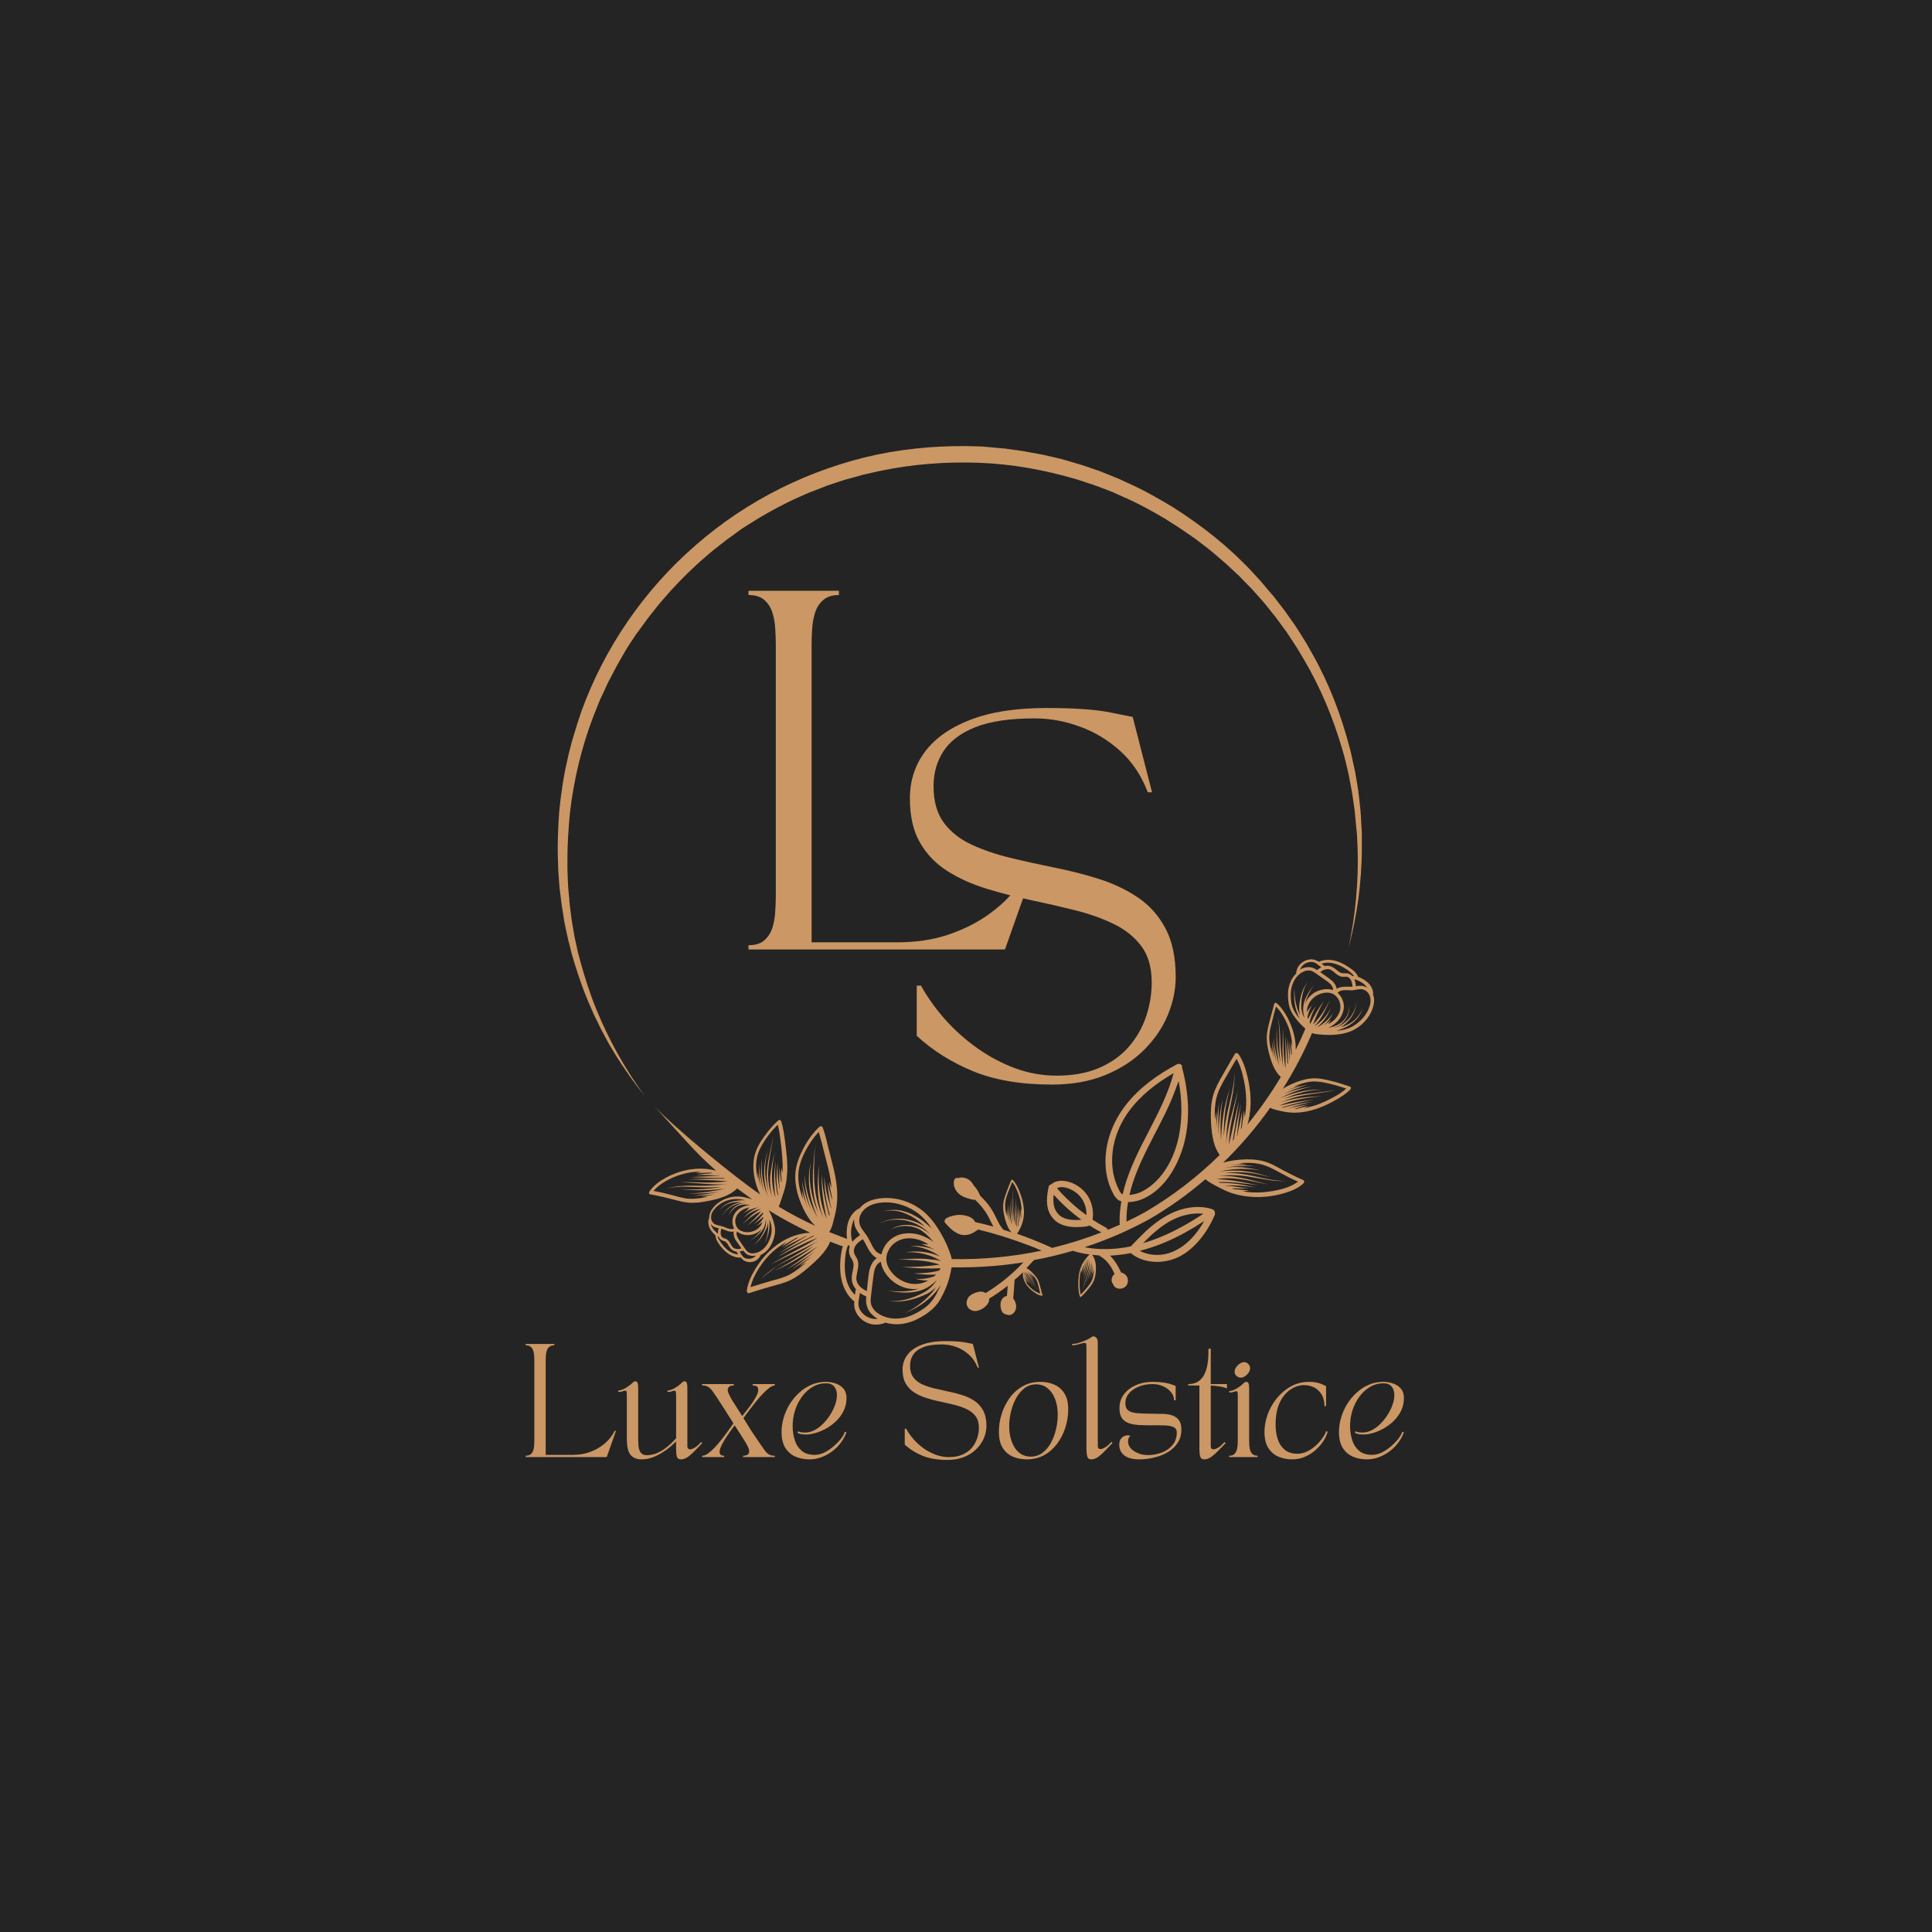
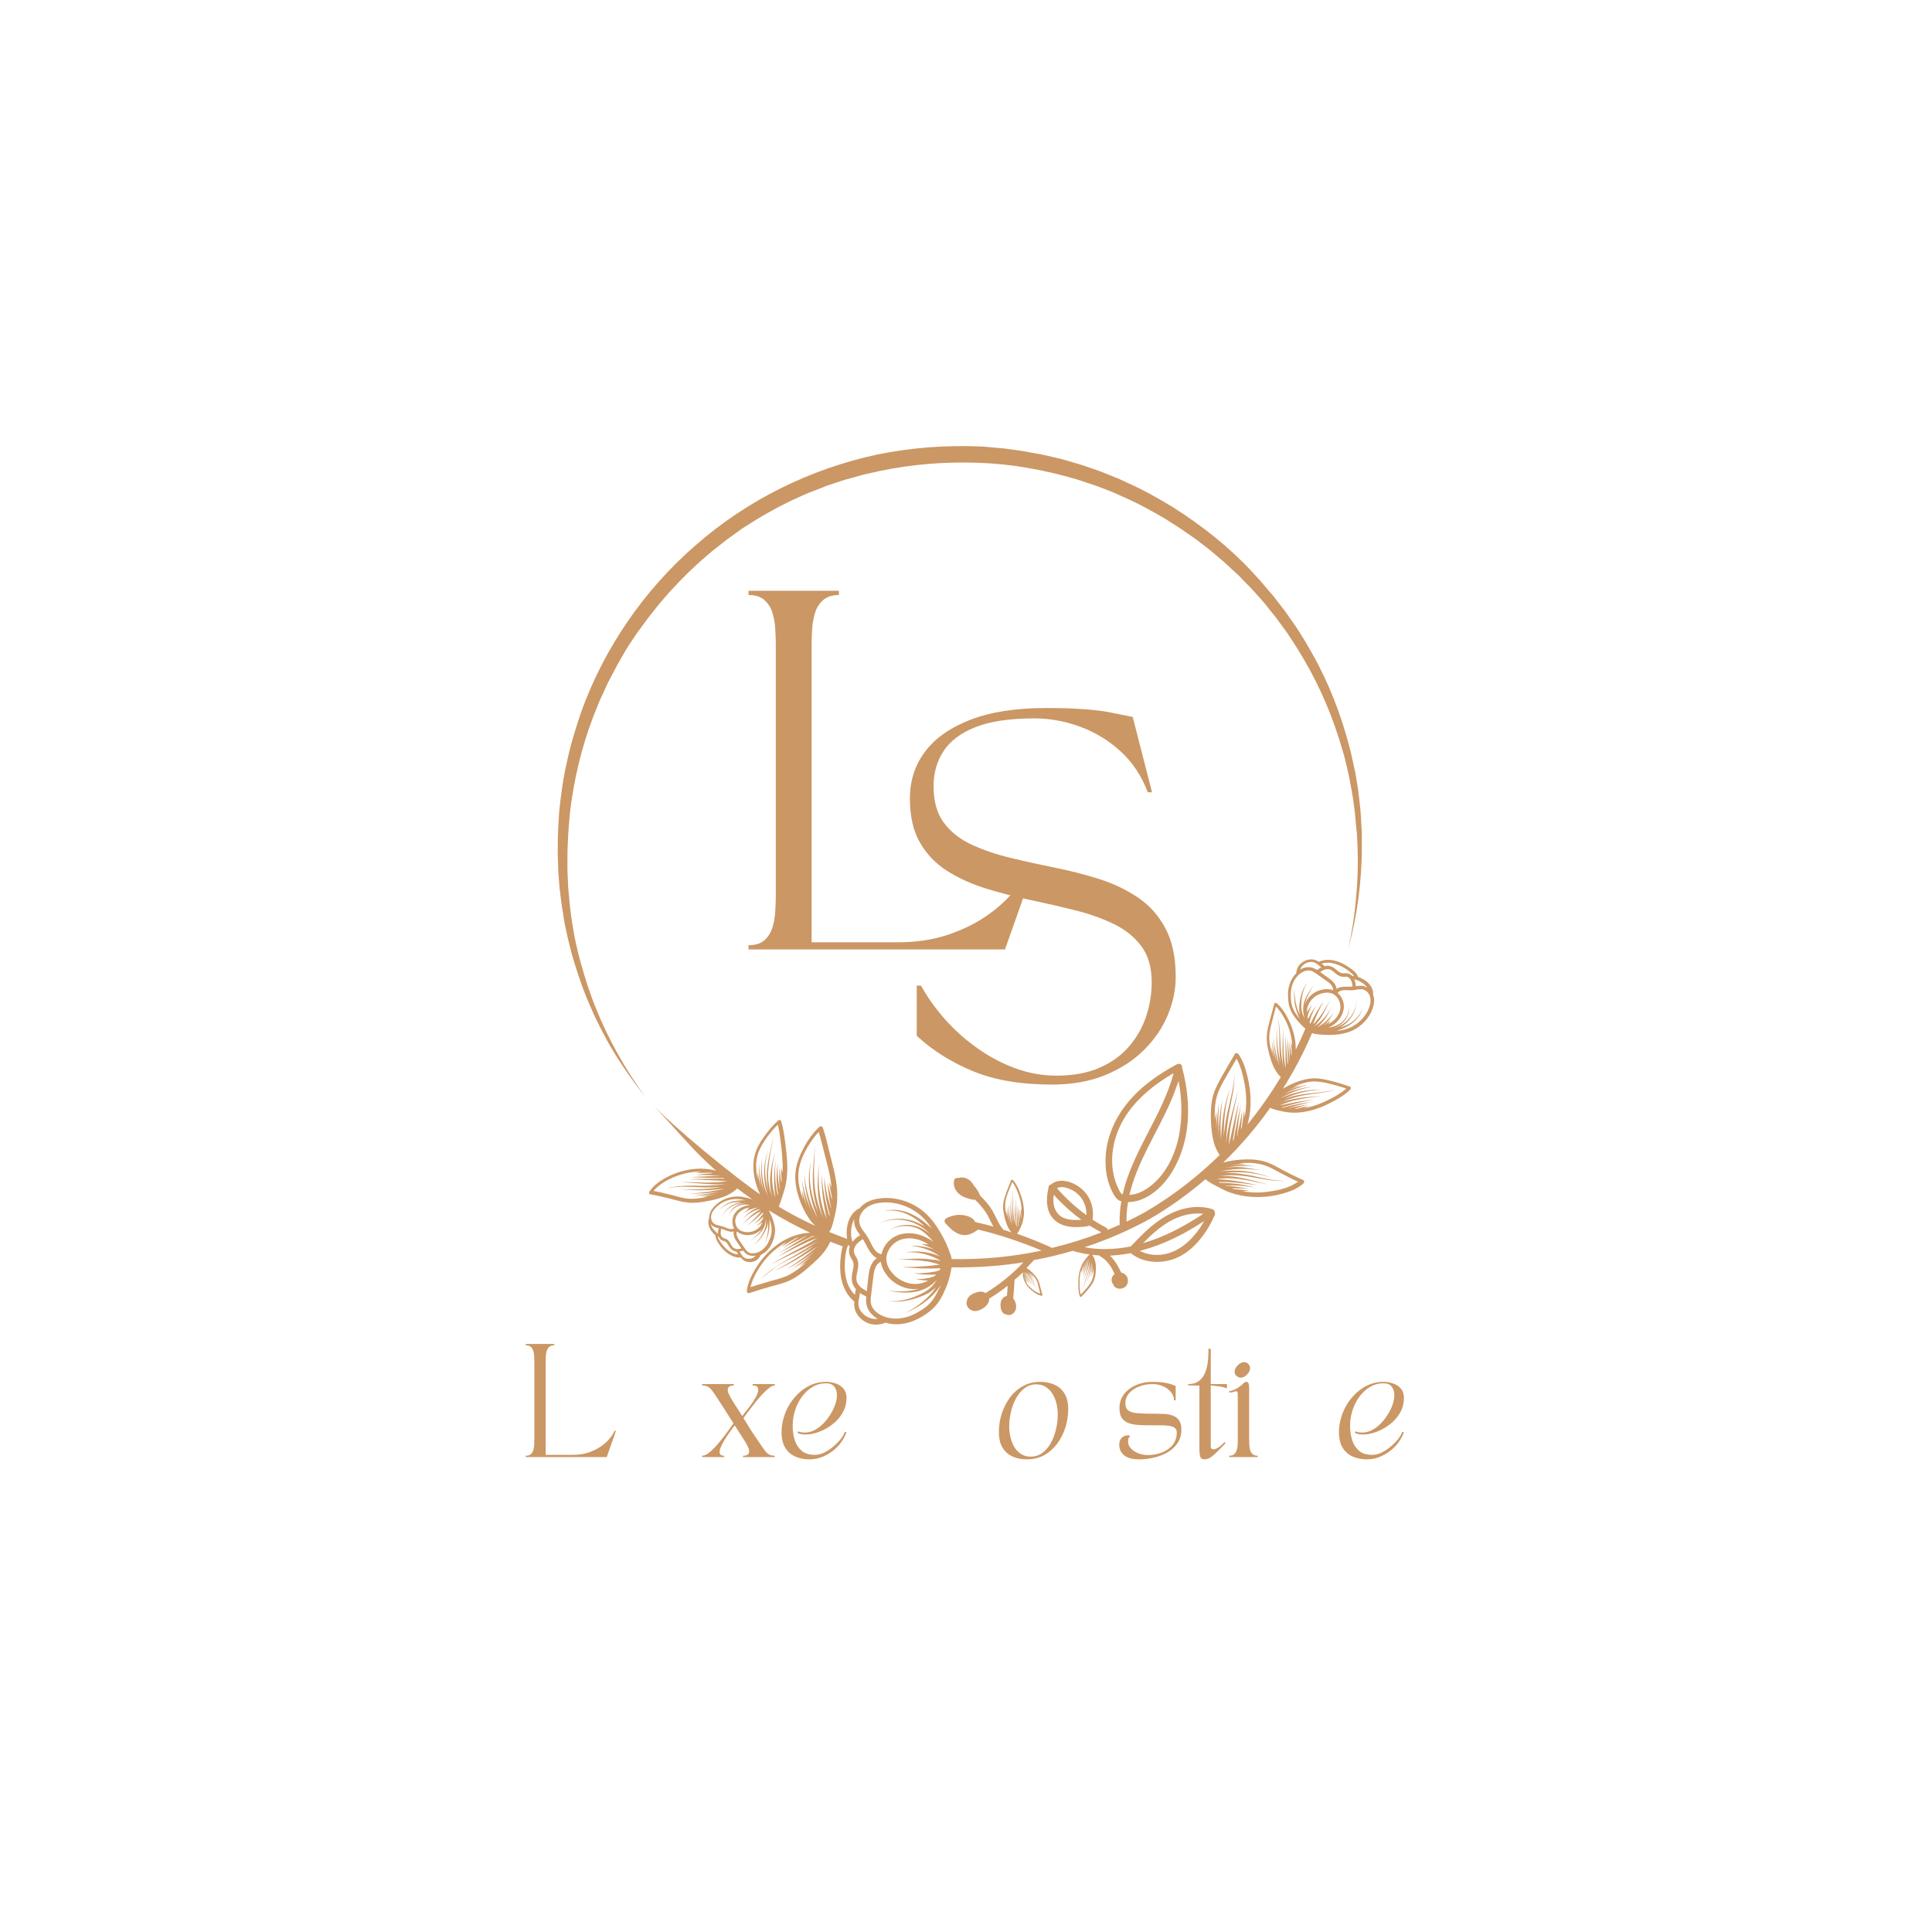
<svg xmlns="http://www.w3.org/2000/svg" version="1.0" preserveAspectRatio="xMidYMid meet" height="500" viewBox="0 0 375 375" zoomAndPan="magnify" width="500">
  <defs>
    <g />
    <clipPath id="c2354d5837">
      <path clip-rule="nonzero" d="M 108.031 86.395 L 267 86.395 L 267 257.395 L 108.031 257.395 Z M 108.031 86.395" />
    </clipPath>
  </defs>
  <rect fill-opacity="1" height="450" y="-37.5" fill="#ffffff" width="450" x="-37.5" />
-   <rect fill-opacity="1" height="450" y="-37.5" fill="#242424" width="450" x="-37.5" />
  <g clip-path="url(#c2354d5837)">
    <path fill-rule="nonzero" fill-opacity="1" d="M 110.621 157.785 C 110.324 160.992 110.102 164.199 110.137 167.441 L 110.137 168.633 C 110.137 169.043 110.176 169.453 110.176 169.828 C 110.211 170.648 110.25 171.43 110.285 172.25 L 110.512 174.672 L 110.547 175.27 L 110.621 175.867 L 110.77 177.059 L 110.922 178.254 C 110.957 178.664 111.07 179.035 111.105 179.445 C 111.258 180.227 111.367 181.047 111.516 181.832 L 112.039 184.219 C 112.188 185 112.449 185.781 112.637 186.566 C 113.492 189.699 114.461 192.754 115.691 195.773 C 118.117 201.777 121.32 207.48 125.16 212.773 C 123.109 210.238 121.246 207.555 119.496 204.797 L 118.227 202.672 C 117.816 201.961 117.445 201.219 117.07 200.508 C 116.66 199.801 116.324 199.055 115.953 198.309 C 115.582 197.562 115.207 196.855 114.91 196.074 C 113.531 193.09 112.449 189.996 111.48 186.863 C 111.258 186.082 110.996 185.297 110.809 184.477 L 110.211 182.094 C 110.027 181.309 109.875 180.488 109.691 179.668 C 109.617 179.258 109.504 178.848 109.465 178.477 L 109.281 177.246 C 108.98 175.645 108.832 174.004 108.609 172.363 C 108.535 171.543 108.496 170.723 108.422 169.902 C 108.387 169.492 108.348 169.082 108.348 168.672 L 108.312 167.441 C 108.16 164.16 108.312 160.844 108.535 157.562 C 108.871 154.281 109.316 151 110.062 147.793 C 110.734 144.551 111.742 141.383 112.785 138.25 C 117.258 125.797 125.012 114.504 135.039 105.816 C 145.031 97.055 157.336 90.977 170.309 88.219 C 176.832 86.879 183.508 86.395 190.105 86.652 C 190.516 86.652 190.926 86.691 191.336 86.727 L 193.797 86.953 C 194.207 86.988 194.617 87.027 195.027 87.062 L 197.484 87.398 C 197.895 87.473 198.305 87.512 198.715 87.586 L 199.945 87.809 L 202.406 88.258 L 204.832 88.816 L 206.062 89.113 C 206.473 89.227 206.844 89.336 207.254 89.449 L 209.641 90.156 C 210.422 90.383 211.207 90.68 211.988 90.941 C 212.77 91.203 213.555 91.461 214.336 91.797 L 216.648 92.73 L 217.207 92.953 L 217.766 93.215 L 218.887 93.738 C 221.906 95.078 224.812 96.719 227.645 98.434 C 233.238 101.977 238.496 106.113 243.004 110.961 L 244.684 112.789 L 246.285 114.688 L 247.105 115.621 L 247.852 116.59 L 249.379 118.566 C 249.867 119.238 250.312 119.906 250.797 120.578 L 251.504 121.586 C 251.73 121.922 251.953 122.293 252.176 122.629 L 253.48 124.719 C 253.891 125.426 254.301 126.172 254.711 126.879 C 257.957 132.621 260.34 138.848 261.98 145.184 C 262.207 145.969 262.355 146.789 262.539 147.57 C 262.727 148.391 262.875 149.172 263.062 149.992 L 263.473 152.418 L 263.66 153.648 C 263.695 154.059 263.734 154.469 263.809 154.879 L 264.07 157.336 C 264.145 158.156 264.18 158.977 264.219 159.797 L 264.293 161.027 L 264.332 161.625 L 264.332 164.684 C 264.332 167.961 264.07 171.242 263.66 174.449 C 263.211 177.691 262.578 180.898 261.719 184.031 C 262.43 180.863 262.914 177.617 263.211 174.375 C 263.512 171.133 263.621 167.887 263.512 164.645 L 263.398 162.223 L 263.359 161.625 L 263.285 161.027 L 263.176 159.836 C 263.102 159.016 263.027 158.234 262.949 157.414 L 262.617 155.027 C 262.539 154.617 262.504 154.242 262.43 153.832 L 262.207 152.641 L 261.758 150.254 C 261.57 149.473 261.387 148.688 261.199 147.906 C 261.012 147.121 260.824 146.34 260.566 145.559 C 258.777 139.367 256.277 133.367 252.996 127.848 C 252.586 127.18 252.176 126.469 251.766 125.797 L 250.461 123.785 C 250.238 123.449 250.016 123.113 249.789 122.777 L 249.082 121.809 C 248.598 121.176 248.152 120.504 247.664 119.871 L 246.176 118.008 L 245.43 117.074 L 244.645 116.18 L 243.043 114.391 L 241.367 112.676 L 240.547 111.816 L 239.652 110.996 L 237.898 109.359 L 236.07 107.793 L 235.141 107.008 C 234.84 106.746 234.504 106.523 234.207 106.262 L 232.305 104.809 C 231.672 104.324 231 103.879 230.332 103.43 C 229.027 102.461 227.645 101.68 226.305 100.781 C 223.547 99.145 220.75 97.613 217.805 96.348 L 216.723 95.863 L 216.164 95.602 L 215.605 95.379 L 213.367 94.52 C 212.621 94.223 211.875 93.996 211.094 93.738 C 210.348 93.477 209.566 93.215 208.82 92.992 C 202.707 91.203 196.367 90.047 189.957 89.824 C 183.582 89.598 177.168 90.082 170.906 91.387 L 168.555 91.91 C 168.184 91.984 167.773 92.098 167.402 92.172 L 166.246 92.508 L 163.934 93.141 L 161.66 93.887 L 160.539 94.258 C 160.168 94.406 159.797 94.559 159.422 94.707 L 157.188 95.562 C 156.441 95.863 155.73 96.199 154.984 96.531 C 154.242 96.867 153.531 97.168 152.824 97.539 L 150.848 98.547 C 150.141 98.918 149.469 99.328 148.762 99.703 C 147.344 100.484 146.039 101.344 144.66 102.199 L 144.137 102.535 L 143.652 102.871 L 142.684 103.578 L 141.715 104.289 L 141.23 104.621 L 140.746 104.996 L 138.844 106.488 C 138.211 106.973 137.613 107.492 137.016 108.016 C 134.594 110.066 132.32 112.34 130.156 114.688 C 129.113 115.883 128.031 117.074 127.062 118.344 C 126.578 118.977 126.055 119.574 125.57 120.242 L 124.156 122.184 C 123.93 122.52 123.672 122.816 123.445 123.152 L 122.777 124.156 C 122.328 124.828 121.883 125.5 121.473 126.172 L 120.277 128.258 L 119.68 129.305 L 119.121 130.383 L 118.004 132.508 L 116.996 134.707 L 116.477 135.789 C 116.324 136.164 116.176 136.535 116.027 136.906 L 115.133 139.145 C 112.859 145.109 111.367 151.41 110.621 157.785 Z M 266.418 195.773 C 265.785 197.602 264.293 199.168 262.578 199.988 C 261.199 200.656 259.672 200.844 258.18 200.883 C 257.395 200.883 256.652 200.844 255.867 200.77 C 255.457 200.734 255.047 200.656 254.676 200.508 C 253.07 204.273 251.172 207.891 249.008 211.32 C 249.68 210.91 250.387 210.539 251.133 210.238 C 252.289 209.754 253.52 209.383 254.785 209.309 C 256.016 209.234 257.246 209.531 258.441 209.828 C 259.672 210.129 260.863 210.5 262.02 210.91 C 262.281 210.984 262.242 211.281 262.094 211.469 C 261.199 212.363 260.156 213.035 259.035 213.633 C 257.098 214.711 255.012 215.57 252.812 215.867 C 251.691 216.016 250.609 216.016 249.492 215.832 C 248.934 215.719 248.375 215.609 247.777 215.457 C 247.367 215.348 246.922 215.234 246.547 215.012 C 243.824 218.852 240.77 222.43 237.414 225.672 C 238.57 225.336 239.762 225.152 240.918 225.078 C 242.445 224.965 243.938 225.039 245.316 225.414 C 246.695 225.785 247.852 226.492 249.082 227.164 C 250.312 227.797 251.582 228.469 252.922 229.027 C 253.219 229.141 253.184 229.512 252.996 229.699 C 251.879 230.742 250.352 231.301 248.859 231.711 C 246.102 232.457 243.23 232.531 240.695 232.012 C 239.426 231.75 238.234 231.34 237.117 230.742 C 236.816 230.594 236.555 230.445 236.258 230.297 C 235.961 230.148 235.699 229.996 235.402 229.848 C 234.914 229.551 234.395 229.289 233.984 228.879 C 230.59 231.789 226.977 234.398 223.098 236.633 C 219.109 238.832 214.895 240.66 210.535 242.078 C 211.801 242.336 213.105 242.449 214.449 242.449 C 216.164 242.449 217.84 242.262 219.48 241.926 C 220.375 240.996 221.27 240.062 222.203 239.168 C 223.992 237.492 225.969 236 228.242 235.105 C 230.48 234.246 232.977 233.949 235.289 234.695 C 235.625 234.809 235.848 235.105 235.812 235.441 C 235.848 235.551 235.848 235.703 235.773 235.852 C 235.141 237.344 234.32 238.758 233.352 240.027 C 231.672 242.227 229.473 244.09 226.715 244.688 C 224.215 245.246 221.496 244.871 219.48 243.23 C 218.141 243.492 216.797 243.641 215.457 243.719 C 216.125 244.387 216.688 245.172 217.133 246.027 C 217.281 246.363 217.469 246.664 217.617 246.996 C 218.324 247.148 218.922 247.707 218.922 248.527 C 218.961 249.199 218.586 249.793 217.992 250.016 C 217.43 250.242 216.723 250.168 216.312 249.719 C 216.199 249.605 216.125 249.496 216.125 249.348 C 216.051 249.234 215.977 249.16 215.902 249.047 C 215.605 248.453 215.789 247.742 216.277 247.332 C 216.312 247.332 216.312 247.297 216.352 247.297 C 216.125 246.812 215.902 246.363 215.641 245.918 C 215.121 245.098 214.449 244.352 213.59 243.867 C 213.48 243.828 213.406 243.754 213.367 243.68 C 212.922 243.641 212.473 243.605 211.988 243.566 C 212.324 243.977 212.512 244.5 212.621 245.023 C 212.734 245.582 212.734 246.141 212.695 246.699 C 212.66 247.371 212.547 248.043 212.285 248.637 C 212.027 249.234 211.617 249.758 211.207 250.242 C 210.797 250.762 210.348 251.211 209.863 251.695 C 209.75 251.809 209.641 251.73 209.602 251.621 C 209.379 250.988 209.34 250.316 209.305 249.684 C 209.266 248.527 209.34 247.332 209.715 246.215 C 209.902 245.656 210.16 245.133 210.496 244.648 C 210.684 244.387 210.871 244.164 211.055 243.941 C 211.207 243.793 211.316 243.605 211.504 243.492 C 210.387 243.344 209.305 243.121 208.223 242.785 C 205.762 243.492 203.227 244.129 200.691 244.574 C 200.207 245.098 199.723 245.617 199.238 246.141 C 199.461 246.254 199.688 246.402 199.91 246.586 C 200.207 246.848 200.504 247.148 200.766 247.445 C 201.066 247.781 201.363 248.152 201.551 248.602 C 201.734 249.012 201.848 249.496 201.961 249.941 C 202.07 250.391 202.184 250.836 202.332 251.359 C 202.371 251.473 202.258 251.547 202.184 251.508 C 201.699 251.434 201.215 251.172 200.805 250.875 C 200.02 250.352 199.312 249.645 198.902 248.789 C 198.68 248.34 198.566 247.891 198.531 247.406 C 198.531 247.258 198.531 247.109 198.531 246.961 C 198.008 247.48 197.484 247.969 196.926 248.414 C 196.926 248.414 196.926 248.453 196.926 248.453 C 196.852 249.645 196.777 250.836 196.664 252.031 C 197.113 252.551 197.336 253.41 197.188 254.008 C 197.074 254.602 196.629 255.125 196.031 255.238 C 195.77 255.273 195.512 255.238 195.285 255.125 C 194.949 255.086 194.652 254.863 194.504 254.602 C 194.207 254.117 194.133 253.336 194.242 252.777 C 194.355 252.18 194.84 251.621 195.438 251.547 C 195.512 250.875 195.547 250.242 195.586 249.57 C 194.43 250.465 193.273 251.285 192.004 252.066 C 192.082 253.262 190.625 254.266 189.582 254.453 C 188.426 254.641 187.309 253.633 187.68 252.477 C 187.719 252.367 187.719 252.219 187.793 252.105 C 188.055 251.547 188.539 251.246 189.062 251.023 C 189.656 250.762 190.328 250.578 190.961 250.801 C 191.074 250.836 191.188 250.914 191.297 250.988 C 193.98 249.348 196.48 247.332 198.641 245.023 C 196.703 245.32 194.727 245.582 192.75 245.73 C 190.066 245.953 187.383 246.027 184.699 245.992 C 184.625 246.477 184.512 246.996 184.402 247.48 C 184.027 249.086 183.395 250.613 182.609 252.031 C 182.051 253.039 181.305 253.895 180.41 254.566 C 179.516 255.273 178.547 255.832 177.539 256.281 C 175.715 257.062 173.738 257.289 171.875 256.727 C 171.203 257.027 170.457 257.137 169.75 257.102 C 168.48 257.027 167.25 256.355 166.469 255.238 C 166.059 254.641 165.797 253.934 165.797 253.188 C 165.797 253 165.797 252.812 165.836 252.629 C 165.199 252.141 164.641 251.473 164.23 250.727 C 163.375 249.234 163.074 247.559 163.074 245.805 C 163.074 244.91 163.152 244.016 163.301 243.121 C 163.375 242.711 163.449 242.301 163.598 241.926 C 162.777 241.629 161.957 241.332 161.137 240.996 C 160.727 242.039 160.055 242.934 159.348 243.719 C 158.527 244.613 157.633 245.395 156.777 246.141 C 155.73 247.035 154.688 247.855 153.457 248.453 C 152.266 249.047 150.922 249.348 149.582 249.719 C 148.238 250.094 146.82 250.539 145.441 250.988 C 145.145 251.098 144.922 250.801 144.957 250.539 C 145.145 249.047 145.816 247.594 146.637 246.254 C 148.09 243.828 150.25 241.629 152.938 240.363 C 154.277 239.727 155.695 239.355 157.148 239.281 C 157.188 239.281 157.223 239.281 157.262 239.281 C 154.5 237.977 151.781 236.523 149.207 234.918 C 149.281 235.066 149.355 235.18 149.43 235.328 C 149.84 236.113 150.141 236.969 150.324 237.828 C 150.477 238.422 150.477 239.059 150.363 239.652 C 150.25 240.25 150.066 240.848 149.805 241.367 C 149.355 242.336 148.609 243.156 147.68 243.566 C 147.531 243.941 147.27 244.238 146.973 244.5 C 146.449 244.91 145.703 245.098 144.996 244.91 C 144.621 244.836 144.25 244.613 143.988 244.312 C 143.914 244.238 143.875 244.164 143.801 244.09 C 143.355 244.129 142.906 244.051 142.461 243.902 C 141.602 243.605 140.855 243.047 140.223 242.336 C 139.887 241.965 139.625 241.594 139.367 241.184 C 139.105 240.773 138.918 240.363 138.883 239.879 C 138.883 239.84 138.883 239.84 138.883 239.801 L 138.805 239.727 C 138.508 239.469 138.211 239.133 137.984 238.797 C 137.574 238.164 137.352 237.379 137.574 236.598 C 137.574 236.559 137.613 236.523 137.652 236.484 C 137.652 236.449 137.652 236.371 137.652 236.336 C 137.652 235.629 137.984 234.918 138.473 234.359 C 139.441 233.168 141.008 232.422 142.496 232.273 C 143.691 232.121 144.883 232.422 146 232.793 C 145.031 232.121 144.062 231.379 143.094 230.668 C 142.387 231.379 141.492 231.898 140.52 232.273 C 139.477 232.684 138.395 232.941 137.316 233.129 C 136.047 233.391 134.816 233.539 133.586 233.426 C 132.395 233.316 131.199 232.941 130.008 232.645 C 128.777 232.348 127.547 232.047 126.242 231.824 C 125.945 231.789 125.906 231.453 126.055 231.266 C 126.84 230.109 128.031 229.254 129.262 228.582 C 131.535 227.352 134.223 226.68 136.793 226.867 C 137.539 226.902 138.285 227.051 138.992 227.238 C 137.016 225.488 135.152 223.66 133.363 221.684 L 126.766 214.453 C 130.641 218.703 142.797 228.617 147.531 231.824 C 147.047 230.855 146.711 229.848 146.484 228.766 C 146.188 227.312 146.113 225.824 146.449 224.367 C 146.785 222.953 147.531 221.684 148.352 220.566 C 149.172 219.41 150.066 218.367 151.07 217.473 C 151.297 217.285 151.555 217.434 151.633 217.656 C 152.039 218.926 152.191 220.23 152.375 221.496 C 152.527 222.617 152.637 223.734 152.75 224.852 C 152.824 225.973 152.859 227.051 152.75 228.133 C 152.676 229.215 152.488 230.297 152.117 231.414 C 151.93 231.973 151.742 232.531 151.555 233.129 C 151.445 233.504 151.297 233.836 151.145 234.211 C 153.422 235.59 155.805 236.82 158.23 237.938 C 157.82 237.527 157.41 237.082 157.074 236.598 C 156.289 235.441 155.656 234.172 155.172 232.793 C 154.613 231.191 154.242 229.438 154.391 227.648 C 154.539 225.898 155.246 224.219 156.031 222.727 C 156.852 221.199 157.855 219.82 159.051 218.703 C 159.312 218.477 159.645 218.664 159.723 218.926 C 160.242 220.418 160.578 221.906 160.914 223.324 C 161.547 225.859 162.293 228.32 162.48 231.004 C 162.555 232.348 162.516 233.727 162.219 235.141 C 162.07 235.852 161.883 236.598 161.695 237.305 C 161.547 237.938 161.324 238.57 160.949 239.133 C 162.105 239.617 163.262 240.027 164.418 240.473 C 164.305 239.727 164.305 238.945 164.418 238.199 C 164.605 236.82 165.277 235.441 166.543 234.656 C 166.617 234.621 166.691 234.582 166.805 234.582 C 166.879 234.508 166.914 234.434 166.992 234.359 C 167.887 233.352 169.191 232.832 170.531 232.645 C 173.367 232.195 176.387 233.055 178.66 234.695 C 180.484 236 181.789 237.863 182.836 239.766 C 183.395 240.734 183.879 241.777 184.25 242.82 C 184.438 243.309 184.625 243.828 184.734 244.387 C 190.664 244.5 196.516 243.941 202.184 242.746 C 201.289 242.336 200.355 241.965 199.426 241.629 C 196.293 240.438 193.086 239.43 189.844 238.648 C 188.836 239.43 187.68 239.988 186.414 239.617 C 185.184 239.242 184.289 238.312 183.469 237.379 C 183.172 237.043 183.43 236.559 183.766 236.41 C 184.586 236 185.52 235.777 186.414 235.812 C 187.309 235.852 188.426 236.113 189.023 236.781 C 189.137 236.895 189.211 237.043 189.246 237.191 C 190.441 237.453 191.633 237.754 192.824 238.086 C 192.566 237.602 192.305 237.117 192.082 236.633 C 191.633 235.664 191.035 234.809 190.328 233.988 C 189.992 233.578 189.621 233.203 189.211 232.832 C 189.098 232.867 188.984 232.906 188.875 232.867 C 187.906 232.645 186.859 232.383 186.117 231.711 C 185.406 231.078 184.961 230.109 185.184 229.141 C 185.258 228.73 185.668 228.543 186.004 228.656 C 186.898 228.355 187.867 228.691 188.5 229.363 C 188.727 229.625 188.91 229.887 189.062 230.184 C 189.547 230.668 189.918 231.266 190.18 231.938 C 190.18 231.973 190.215 232.012 190.215 232.047 C 190.551 232.383 190.887 232.719 191.188 233.055 C 191.93 233.875 192.566 234.77 193.051 235.777 C 193.535 236.672 193.906 237.715 194.578 238.461 C 194.652 238.535 194.691 238.609 194.727 238.684 C 195.25 238.832 195.809 239.02 196.332 239.207 C 196.031 238.871 195.77 238.496 195.586 238.051 C 195.285 237.418 195.102 236.746 194.949 236.074 C 194.766 235.293 194.652 234.473 194.727 233.688 C 194.801 232.906 195.102 232.16 195.359 231.379 C 195.621 230.633 195.957 229.848 196.258 229.102 C 196.332 228.953 196.516 228.953 196.629 229.066 C 197.188 229.699 197.562 230.445 197.859 231.191 C 198.418 232.57 198.789 234.062 198.754 235.551 C 198.715 236.297 198.566 237.043 198.305 237.754 C 198.156 238.125 198.008 238.461 197.82 238.797 C 197.711 239.02 197.562 239.281 197.41 239.469 C 199.648 240.25 201.848 241.145 204.012 242.113 C 204.086 242.152 204.121 242.188 204.16 242.227 C 207.441 241.441 210.645 240.438 213.777 239.207 C 212.996 238.797 212.211 238.348 211.465 237.863 C 211.355 237.938 211.242 237.977 211.055 238.012 C 210.57 238.125 210.012 238.125 209.527 238.164 C 207.59 238.273 205.5 237.938 204.234 236.297 C 203.004 234.73 203.078 232.684 203.449 230.855 C 203.449 230.855 203.449 230.855 203.449 230.816 C 203.488 230.668 203.527 230.52 203.527 230.371 C 203.602 230.07 203.824 229.922 204.047 229.887 C 205.203 228.805 207.254 229.141 208.598 229.848 C 210.273 230.707 211.539 232.234 211.949 234.062 C 212.176 234.918 212.211 235.852 212.062 236.746 C 212.922 237.305 213.777 237.789 214.672 238.273 C 214.895 238.387 214.973 238.57 215.008 238.723 C 215.789 238.387 216.574 238.051 217.355 237.715 C 217.355 237.676 217.32 237.602 217.32 237.566 C 217.281 236.074 217.395 234.621 217.656 233.168 C 217.582 233.129 217.469 233.129 217.395 233.094 C 216.91 232.906 216.574 232.496 216.277 232.047 C 215.23 230.258 214.672 228.207 214.598 226.156 C 214.375 221.945 215.941 217.809 218.512 214.488 C 221.121 211.133 224.664 208.598 228.43 206.586 C 228.914 206.324 229.547 206.621 229.438 207.219 C 230.777 212.141 231.113 217.621 229.66 222.543 C 228.465 226.566 226.004 230.742 222.055 232.605 C 221.121 233.055 220.039 233.316 218.996 233.316 C 218.996 233.316 218.961 233.316 218.961 233.316 C 218.734 234.547 218.625 235.852 218.66 237.117 C 219.93 236.523 221.16 235.887 222.352 235.219 C 227.57 232.16 232.418 228.434 236.742 224.184 C 236.035 223.176 235.625 222.059 235.402 220.863 C 235.141 219.598 235.066 218.293 235.027 217.023 C 234.992 215.531 235.066 214.043 235.477 212.586 C 235.887 211.172 236.629 209.867 237.375 208.562 C 238.121 207.219 238.906 205.914 239.688 204.574 C 239.875 204.273 240.211 204.387 240.395 204.609 C 241.289 205.914 241.777 207.441 242.148 209.008 C 242.82 211.805 243.004 214.824 242.297 217.656 C 242.262 217.883 242.188 218.066 242.109 218.293 C 244.496 215.383 246.66 212.289 248.598 209.047 C 247.965 208.449 247.48 207.703 247.145 206.922 C 246.77 206.062 246.512 205.207 246.285 204.312 C 246.027 203.266 245.84 202.223 245.875 201.18 C 245.914 200.137 246.211 199.094 246.473 198.047 C 246.734 197.043 247.031 195.961 247.332 194.844 C 247.406 194.617 247.664 194.582 247.816 194.73 C 248.672 195.477 249.344 196.445 249.867 197.453 C 250.836 199.277 251.504 201.402 251.504 203.527 C 251.504 203.602 251.504 203.676 251.504 203.754 C 252.176 202.41 252.812 201.031 253.371 199.652 C 253.297 199.578 253.184 199.504 253.109 199.426 C 252.289 198.684 251.543 197.824 250.945 196.891 C 250.535 196.223 250.238 195.512 250.125 194.766 C 250.016 194.023 249.977 193.238 250.016 192.492 C 250.125 191.152 250.648 189.883 251.582 188.953 C 251.617 188.43 251.766 187.98 252.027 187.574 C 252.477 186.863 253.297 186.344 254.191 186.23 C 254.676 186.156 255.195 186.266 255.645 186.492 C 255.754 186.566 255.867 186.602 255.98 186.676 C 256.5 186.453 257.062 186.344 257.621 186.305 C 258.777 186.266 259.895 186.641 260.938 187.199 C 261.461 187.496 261.98 187.832 262.465 188.207 C 262.949 188.578 263.359 188.988 263.586 189.547 C 263.586 189.586 263.621 189.621 263.621 189.621 L 263.734 189.66 C 264.219 189.848 264.703 190.105 265.113 190.406 C 265.895 190.965 266.492 191.824 266.531 192.828 C 266.531 192.902 266.531 192.941 266.492 193.016 C 266.531 193.09 266.531 193.129 266.566 193.203 C 266.828 193.949 266.715 194.918 266.418 195.773 Z M 209.902 236.746 C 207.926 235.328 206.137 233.688 204.531 231.898 C 204.348 233.203 204.457 234.582 205.352 235.59 C 206.359 236.746 208.035 236.859 209.492 236.781 C 209.641 236.781 209.789 236.746 209.902 236.746 Z M 210.871 235.852 C 210.906 235.141 210.797 234.398 210.535 233.762 C 210.051 232.457 209.082 231.414 207.812 230.855 C 207.105 230.52 205.91 230.184 205.164 230.633 C 206.844 232.57 208.746 234.324 210.871 235.852 Z M 196.254 238.348 Z M 197.336 238.273 C 197.301 236.746 197.336 235.219 197.375 233.652 C 197.41 235.105 197.523 236.559 197.637 238.051 C 197.672 238.012 197.672 237.938 197.711 237.902 C 197.637 236.559 197.598 235.254 197.672 233.914 C 197.711 235.031 197.82 236.148 197.973 237.266 C 197.973 237.266 197.973 237.23 198.008 237.23 C 197.895 236.336 198.047 235.441 197.895 234.547 C 198.047 235.18 198.082 235.812 198.195 236.449 C 198.195 236.336 198.23 236.262 198.23 236.188 L 198.121 234.473 L 198.305 235.18 C 198.305 234.434 198.195 233.688 198.047 232.98 C 197.859 232.273 197.637 231.602 197.336 230.93 C 197.113 230.406 196.852 229.887 196.48 229.438 C 196.18 230.148 195.883 230.855 195.621 231.562 C 195.359 232.273 195.137 232.98 195.102 233.727 C 195.062 234.508 195.211 235.254 195.398 236 L 195.359 235.105 C 195.473 235.703 195.586 236.262 195.695 236.855 C 195.547 235.961 195.473 235.066 195.438 234.172 C 195.586 235.254 195.77 236.336 196.07 237.379 C 195.809 236.148 195.695 234.918 195.734 233.688 C 195.809 235.105 196.031 236.523 196.48 237.902 C 196.332 237.23 196.219 236.523 196.18 235.812 C 196.105 234.695 196.105 233.578 196.332 232.457 C 196.18 233.578 196.219 234.695 196.367 235.777 C 196.441 236.336 196.555 236.855 196.664 237.418 C 196.664 237.305 196.629 237.191 196.629 237.082 C 196.59 236.746 196.555 236.371 196.516 236.039 C 196.516 235.703 196.48 235.328 196.516 234.992 C 196.516 234.285 196.59 233.578 196.59 232.867 C 196.629 232.16 196.59 231.453 196.516 230.781 C 196.629 231.488 196.664 232.199 196.664 232.867 C 196.664 233.578 196.664 234.285 196.664 234.957 C 196.664 235.293 196.703 235.664 196.742 236 C 196.777 236.336 196.816 236.707 196.891 237.043 C 196.965 237.379 197 237.754 197.074 238.086 C 196.965 237.305 196.926 236.484 196.965 235.703 C 197 234.656 197.113 233.613 197.188 232.531 C 197.152 233.578 197.113 234.621 197.152 235.703 C 197.074 236.633 197.152 237.492 197.336 238.273 Z M 141.156 231.043 Z M 141.191 229.254 C 138.656 229.141 136.121 228.953 133.551 228.918 C 135.938 228.805 138.32 228.805 140.672 228.766 C 140.633 228.73 140.559 228.691 140.52 228.656 C 138.359 228.656 136.195 228.582 133.996 228.469 C 135.898 228.395 137.801 228.32 139.664 228.172 L 139.59 228.133 C 138.062 228.207 136.605 227.949 135.117 228.098 C 136.195 227.836 137.277 227.797 138.359 227.723 C 138.211 227.688 138.062 227.648 137.91 227.613 C 136.941 227.648 135.973 227.648 135.004 227.723 C 135.414 227.613 135.824 227.5 136.195 227.426 C 134.93 227.387 133.66 227.539 132.43 227.91 C 131.238 228.246 130.082 228.73 129.039 229.363 C 128.629 229.586 128.219 229.887 127.848 230.184 C 127.473 230.484 127.137 230.816 126.84 231.152 C 128.105 231.379 129.301 231.676 130.457 231.973 C 131.609 232.273 132.73 232.645 133.887 232.684 C 135.078 232.719 136.27 232.531 137.465 232.273 L 136.047 232.273 C 136.98 232.121 137.91 231.973 138.883 231.824 C 137.426 231.973 136.012 232.047 134.594 232.121 C 136.309 231.898 138.062 231.637 139.777 231.301 C 137.762 231.602 135.75 231.711 133.812 231.676 C 136.086 231.562 138.395 231.266 140.672 230.707 C 139.551 230.855 138.395 230.969 137.277 231.004 C 135.449 231.078 133.66 231.004 131.871 230.781 C 133.66 230.93 135.449 230.891 137.277 230.742 C 138.172 230.668 139.066 230.559 139.961 230.371 C 139.777 230.371 139.59 230.406 139.441 230.406 C 138.844 230.445 138.285 230.484 137.688 230.484 C 137.09 230.484 136.531 230.484 135.973 230.445 C 134.816 230.406 133.66 230.332 132.543 230.332 C 131.387 230.371 130.23 230.445 129.113 230.742 C 130.23 230.406 131.387 230.258 132.543 230.184 C 133.699 230.109 134.855 230.148 136.012 230.148 C 136.57 230.148 137.164 230.148 137.727 230.109 C 138.285 230.074 138.883 230.035 139.441 229.996 C 140.035 229.922 140.598 229.887 141.156 229.812 C 139.852 229.922 138.547 229.887 137.242 229.812 C 135.488 229.699 133.773 229.512 132.02 229.477 C 133.773 229.402 135.527 229.512 137.242 229.551 C 138.473 229.512 139.852 229.477 141.191 229.254 Z M 146.301 234.359 C 145.816 234.473 145.332 234.656 144.883 234.844 C 145.07 234.695 145.293 234.508 145.516 234.359 C 145.031 234.434 144.586 234.582 144.176 234.809 C 143.652 235.105 143.207 235.516 142.945 236.039 C 142.723 236.484 142.645 237.008 142.758 237.453 C 142.832 237.938 143.094 238.387 143.465 238.684 C 143.914 239.02 144.547 239.168 145.07 239.168 C 146.113 239.168 147.156 238.684 147.715 237.789 C 147.828 237.602 147.902 237.418 147.977 237.191 C 147.641 237.492 147.23 237.754 146.82 237.938 C 147.383 237.527 147.828 237.043 148.125 236.449 C 148.125 236.336 148.125 236.262 148.164 236.148 L 148.016 236.297 C 147.828 236.484 147.641 236.633 147.457 236.781 C 147.082 237.082 146.672 237.379 146.262 237.641 C 146.637 237.344 146.973 237.008 147.305 236.633 C 147.457 236.449 147.605 236.262 147.754 236.074 C 147.828 235.961 147.902 235.887 147.977 235.777 L 148.09 235.629 C 148.09 235.629 148.09 235.59 148.125 235.59 C 148.125 235.516 148.09 235.402 148.09 235.328 C 147.082 236.297 146.039 237.156 144.957 237.938 C 145.965 237.082 146.895 236.113 147.754 235.105 C 147.492 235.219 147.27 235.328 147.008 235.441 C 146.672 235.629 146.301 235.852 146 236.074 C 145.664 236.297 145.367 236.559 145.031 236.82 L 144.102 237.602 L 144.957 236.746 C 145.258 236.449 145.555 236.188 145.852 235.887 C 146.152 235.629 146.484 235.367 146.859 235.141 C 147.121 234.957 147.383 234.809 147.68 234.656 C 146.41 234.883 145.219 235.516 144.285 236.449 C 145.031 235.516 146.039 234.77 147.195 234.359 C 146.152 234.508 145.105 234.918 144.211 235.59 C 144.809 234.992 145.555 234.508 146.375 234.211 Z M 142.422 239.02 C 141.824 239.207 141.117 238.906 140.52 238.684 C 140.336 238.609 140.188 238.574 140 238.496 C 139.887 238.945 139.777 239.504 140.035 239.953 C 140.148 240.137 140.297 240.25 140.484 240.324 C 140.707 240.398 140.93 240.438 141.117 240.586 C 141.527 240.848 141.715 241.293 141.938 241.668 C 142.051 241.852 142.16 242.039 142.348 242.188 C 142.496 242.301 142.684 242.375 142.906 242.414 C 143.242 242.488 143.578 242.414 143.914 242.301 L 143.875 242.262 L 143.242 241.332 C 143.02 241.031 142.832 240.734 142.645 240.438 C 142.461 239.988 142.312 239.469 142.422 239.02 Z M 138.023 236.449 C 138.098 237.043 138.434 237.527 138.992 237.715 C 139.289 237.828 139.59 237.863 139.852 237.938 C 140.188 238.012 140.52 238.125 140.855 238.273 C 141.379 238.496 142.012 238.723 142.496 238.422 C 142.273 238.051 142.16 237.602 142.16 237.191 C 142.125 236.598 142.312 235.961 142.645 235.477 C 143.055 234.883 143.617 234.473 144.285 234.211 C 144.734 234.023 145.219 233.914 145.703 233.875 L 145.59 233.875 C 145.031 233.801 144.473 233.762 143.914 233.875 C 142.832 234.062 141.824 234.918 141.453 236 C 141.602 235.441 141.902 234.918 142.312 234.508 C 142.723 234.098 143.281 233.801 143.84 233.652 C 144.211 233.578 144.547 233.539 144.922 233.539 C 144.438 233.504 143.914 233.539 143.43 233.613 C 142.723 233.762 142.051 234.098 141.453 234.547 C 140.855 234.992 140.41 235.59 140.109 236.297 C 140.371 235.59 140.82 234.957 141.379 234.473 C 141.938 233.988 142.645 233.613 143.391 233.426 C 143.578 233.391 143.766 233.352 143.914 233.316 C 143.391 233.277 142.906 233.316 142.387 233.391 C 141.863 233.465 141.34 233.652 140.855 233.914 C 140.371 234.172 139.926 234.547 139.625 234.992 C 139.926 234.508 140.336 234.098 140.82 233.801 C 141.305 233.504 141.824 233.277 142.387 233.168 C 142.945 233.055 143.504 232.98 144.062 232.98 C 144.25 232.98 144.473 232.98 144.66 232.98 C 143.84 232.758 142.98 232.645 142.125 232.793 C 140.781 232.98 139.441 233.688 138.582 234.809 C 138.211 235.219 137.984 235.812 138.023 236.449 Z M 139.367 239.43 C 139.328 239.059 139.402 238.723 139.516 238.387 L 139.441 238.387 C 139.066 238.312 138.656 238.199 138.359 237.977 C 138.211 237.863 138.062 237.715 137.949 237.566 C 138.023 237.863 138.137 238.125 138.32 238.387 C 138.508 238.684 138.77 238.945 139.031 239.168 C 139.105 239.281 139.215 239.391 139.367 239.43 Z M 143.281 243.457 C 143.207 243.344 143.133 243.195 143.02 243.082 C 142.98 243.047 142.98 242.973 142.98 242.934 C 142.871 242.934 142.797 242.898 142.684 242.898 C 142.16 242.746 141.824 242.414 141.527 241.965 C 141.305 241.555 141.082 241.109 140.633 240.922 C 140.371 240.848 140.109 240.773 139.926 240.621 C 139.738 240.473 139.59 240.289 139.516 240.062 C 139.441 240.062 139.367 240.027 139.289 239.988 C 139.367 240.363 139.551 240.66 139.777 240.957 C 140.559 242.188 141.789 243.418 143.281 243.457 Z M 146.711 243.719 C 146.262 243.793 145.816 243.793 145.367 243.641 C 145.07 243.531 144.809 243.383 144.586 243.121 C 144.473 243.008 144.359 242.859 144.285 242.746 C 144.027 242.824 143.801 242.898 143.539 242.898 C 143.801 243.27 143.988 243.719 144.324 244.016 C 144.621 244.277 145.031 244.352 145.367 244.312 C 145.891 244.352 146.375 244.09 146.711 243.719 Z M 148.984 237.863 L 148.945 237.977 L 148.91 238.086 C 148.871 238.164 148.871 238.238 148.836 238.312 C 148.797 238.387 148.762 238.461 148.723 238.535 C 148.688 238.609 148.648 238.684 148.609 238.758 C 148.352 239.316 148.016 239.879 147.641 240.363 C 147.27 240.848 146.82 241.258 146.301 241.594 C 146.785 241.219 147.195 240.773 147.531 240.289 C 147.867 239.801 148.164 239.242 148.387 238.684 C 148.461 238.535 148.5 238.387 148.535 238.238 C 148.574 238.164 148.574 238.086 148.609 238.012 L 148.648 237.902 L 148.648 237.789 C 148.688 237.492 148.688 237.191 148.688 236.859 C 148.688 236.746 148.648 236.672 148.648 236.559 L 148.648 236.672 C 148.648 236.82 148.609 237.008 148.609 237.156 C 148.535 237.754 148.312 238.273 148.016 238.723 C 147.715 239.168 147.305 239.578 146.895 239.914 C 146.484 240.25 146.039 240.547 145.59 240.848 C 146 240.512 146.449 240.211 146.82 239.84 C 147.195 239.469 147.566 239.059 147.828 238.609 C 147.867 238.574 147.867 238.535 147.902 238.496 C 147.121 239.43 145.816 239.879 144.586 239.691 C 144.027 239.617 143.465 239.391 143.055 239.02 C 142.797 239.543 143.094 240.102 143.391 240.586 C 143.801 241.219 144.25 241.852 144.695 242.488 C 144.848 242.711 145.031 242.934 145.293 243.082 C 145.48 243.195 145.703 243.27 145.926 243.27 C 146.449 243.309 146.973 243.156 147.418 242.934 C 148.387 242.414 149.059 241.516 149.43 240.438 C 149.617 239.953 149.766 239.391 149.766 238.832 C 149.805 238.312 149.691 237.754 149.543 237.266 C 149.469 237.082 149.395 236.859 149.32 236.672 C 149.355 236.82 149.355 236.969 149.355 237.117 C 149.395 237.641 149.355 238.125 149.32 238.609 C 149.172 239.578 148.871 240.473 148.461 241.332 C 148.797 240.473 149.02 239.543 149.098 238.574 C 149.133 238.086 149.098 237.641 149.059 237.156 C 149.059 237.418 149.02 237.641 148.984 237.863 Z M 148.5 234.957 Z M 150.438 223.512 C 150.066 225.152 149.805 226.828 149.84 228.543 C 149.879 229.887 150.066 231.227 150.512 232.457 C 150.141 230.035 150.176 227.539 150.586 225.188 C 150.324 227.5 150.438 229.812 150.961 232.047 C 150.996 231.973 150.996 231.898 151.035 231.824 C 150.848 230.816 150.734 229.773 150.734 228.73 C 150.734 227.688 150.812 226.641 150.996 225.637 C 150.848 227.387 150.961 229.141 151.332 230.816 L 151.371 230.742 C 151.109 229.363 151.332 228.023 151.258 226.641 C 151.445 227.613 151.48 228.617 151.633 229.551 C 151.668 229.402 151.668 229.289 151.707 229.141 C 151.633 228.281 151.594 227.426 151.633 226.566 C 151.707 226.941 151.781 227.277 151.891 227.648 C 151.965 226.531 151.891 225.414 151.816 224.293 C 151.742 223.211 151.594 222.094 151.445 220.977 C 151.371 220.527 151.332 220.082 151.258 219.633 C 151.184 219.188 151.07 218.738 150.961 218.293 C 150.066 219.188 149.246 220.156 148.5 221.273 C 147.789 222.355 147.121 223.512 146.895 224.852 C 146.637 226.234 146.785 227.613 147.121 228.953 L 147.082 228.172 L 147.082 227.387 C 147.195 228.434 147.418 229.477 147.68 230.48 C 147.383 228.953 147.27 227.352 147.344 225.785 C 147.383 227.723 147.715 229.625 148.312 231.379 C 148.016 230.332 147.828 229.289 147.754 228.207 C 147.68 227.129 147.715 226.047 147.902 224.965 C 147.789 226.195 147.828 227.461 148.016 228.691 C 148.199 229.922 148.574 231.078 149.059 232.199 C 148.688 231.078 148.426 229.922 148.352 228.73 C 148.199 226.828 148.461 224.891 149.172 223.137 C 148.535 224.891 148.387 226.828 148.609 228.691 C 148.723 229.625 148.945 230.52 149.207 231.414 C 149.172 231.227 149.133 231.043 149.098 230.891 C 149.02 230.594 148.984 230.297 148.945 230.035 C 148.91 229.738 148.871 229.438 148.871 229.141 C 148.871 228.844 148.836 228.543 148.836 228.246 C 148.836 227.949 148.871 227.648 148.871 227.352 C 148.945 226.156 149.172 225.039 149.395 223.883 C 149.656 222.766 149.914 221.609 150.102 220.492 C 149.953 221.648 149.73 222.766 149.508 223.922 C 149.32 225.078 149.172 226.234 149.098 227.387 C 149.098 227.688 149.098 227.984 149.098 228.246 C 149.098 228.543 149.133 228.805 149.133 229.102 C 149.172 229.402 149.207 229.664 149.246 229.961 C 149.281 230.258 149.355 230.52 149.43 230.816 C 149.543 231.379 149.73 231.938 149.914 232.496 C 149.543 231.227 149.43 229.922 149.469 228.617 C 149.617 226.828 149.992 225.152 150.438 223.512 Z M 147.641 248.34 C 148.5 247.406 149.543 246.586 150.586 245.879 C 151.668 245.172 152.785 244.539 153.867 243.902 C 154.129 243.754 154.426 243.605 154.688 243.418 C 154.949 243.27 155.246 243.121 155.508 242.934 C 155.77 242.785 156.031 242.598 156.328 242.449 C 156.59 242.262 156.852 242.113 157.148 241.926 C 157.672 241.594 158.23 241.219 158.789 240.883 C 157.52 241.594 156.18 242.262 154.875 242.859 C 153.121 243.68 151.371 244.5 149.656 245.434 C 151.297 244.387 153.047 243.492 154.727 242.562 C 156.066 241.852 157.41 241.109 158.676 240.25 C 156.031 241.332 153.457 242.598 150.922 243.977 C 152.078 243.23 153.234 242.523 154.426 241.816 C 155.621 241.145 156.812 240.473 158.082 239.879 C 157.969 239.879 157.895 239.879 157.781 239.879 C 156.664 240.438 155.547 240.996 154.426 241.555 C 153.309 242.113 152.191 242.711 151.109 243.309 C 152.898 242.152 154.727 241.031 156.551 239.914 C 156.516 239.914 156.477 239.914 156.441 239.914 C 154.91 240.773 153.348 241.332 151.965 242.336 C 152.859 241.48 153.941 240.848 154.984 240.176 C 154.801 240.211 154.652 240.25 154.465 240.324 C 153.496 240.883 152.562 241.441 151.668 242.039 C 152.004 241.703 152.34 241.367 152.676 241.07 C 151.406 241.742 150.25 242.637 149.281 243.641 C 148.312 244.648 147.531 245.73 146.859 246.922 C 146.598 247.371 146.375 247.855 146.152 248.34 C 145.965 248.824 145.777 249.348 145.664 249.832 C 147.008 249.422 148.312 249.012 149.617 248.637 C 150.887 248.301 152.191 247.969 153.309 247.371 C 154.465 246.738 155.473 245.918 156.477 245.059 L 155.805 245.434 L 155.137 245.805 C 155.918 245.133 156.738 244.539 157.598 243.867 C 156.254 244.723 154.984 245.582 153.68 246.438 C 155.172 245.281 156.664 244.09 158.191 242.898 C 157.297 243.531 156.367 244.164 155.473 244.723 C 154.574 245.32 153.605 245.879 152.676 246.402 C 153.719 245.691 154.762 244.984 155.77 244.238 C 156.777 243.492 157.781 242.672 158.75 241.891 C 157.707 242.598 156.664 243.27 155.582 243.902 C 153.867 244.949 152.117 245.879 150.289 246.664 C 152.078 245.766 153.793 244.723 155.434 243.641 C 156.254 243.082 157.074 242.523 157.855 241.891 C 157.672 242.004 157.52 242.078 157.336 242.188 C 157.074 242.336 156.777 242.523 156.516 242.672 C 156.254 242.824 155.957 242.973 155.695 243.156 C 155.434 243.309 155.137 243.457 154.836 243.605 C 154.539 243.754 154.277 243.902 153.98 244.051 C 152.859 244.648 151.707 245.207 150.625 245.879 C 149.617 246.699 148.574 247.445 147.641 248.34 Z M 158.453 237.082 Z M 159.535 242.113 Z M 159.012 225.934 C 158.824 227.91 158.863 229.961 159.16 231.973 C 159.387 233.578 159.832 235.105 160.465 236.598 C 159.832 233.688 159.387 230.742 159.496 227.871 C 159.535 229.254 159.723 230.633 159.98 231.973 C 160.242 233.352 160.578 234.695 160.949 236.039 C 160.988 235.926 160.988 235.852 161.027 235.738 C 160.691 234.508 160.43 233.277 160.242 232.012 C 160.055 230.781 159.98 229.512 160.02 228.281 C 160.133 230.371 160.617 232.457 161.285 234.473 L 161.324 234.359 C 160.84 232.684 160.84 231.043 160.539 229.438 C 160.727 229.996 160.875 230.594 161.027 231.152 C 161.176 231.75 161.324 232.309 161.473 232.906 C 161.473 232.719 161.473 232.57 161.473 232.383 C 161.25 231.34 161.062 230.332 160.914 229.289 C 161.062 229.699 161.211 230.109 161.398 230.52 C 161.285 229.176 161.027 227.871 160.727 226.605 C 160.43 225.375 160.055 224.109 159.758 222.84 C 159.609 222.316 159.535 221.832 159.348 221.273 C 159.234 220.754 159.086 220.23 158.902 219.707 C 157.895 220.789 157 222.094 156.254 223.547 C 155.547 224.926 154.984 226.492 154.949 228.098 C 154.91 229.773 155.32 231.34 155.883 232.832 L 155.73 231.938 L 155.621 231.004 C 155.957 232.199 156.367 233.391 156.777 234.508 C 156.215 232.758 155.805 230.969 155.656 229.066 C 156.031 231.34 156.777 233.465 157.672 235.441 C 157.188 234.285 156.812 233.055 156.551 231.824 C 156.289 230.594 156.141 229.289 156.18 228.023 C 156.254 229.512 156.551 230.969 156.961 232.348 C 157.371 233.727 157.969 235.066 158.641 236.297 C 158.117 235.031 157.672 233.688 157.371 232.309 C 157.148 231.227 157 230.074 157 228.953 C 157 227.836 157.109 226.68 157.41 225.598 C 157.188 226.68 157.148 227.836 157.188 228.953 C 157.262 230.074 157.445 231.191 157.707 232.234 C 157.969 233.316 158.379 234.359 158.789 235.328 C 158.715 235.105 158.676 234.918 158.602 234.695 C 158.414 234.023 158.23 233.352 158.082 232.645 C 157.969 231.938 157.855 231.266 157.82 230.559 C 157.746 229.176 157.746 227.762 157.855 226.383 C 157.969 225.004 158.082 223.621 158.191 222.242 C 158.156 223.621 158.043 225.004 158.008 226.383 C 157.969 227.762 158.008 229.141 158.156 230.52 C 158.23 231.191 158.34 231.898 158.492 232.531 C 158.641 233.203 158.824 233.875 159.051 234.508 C 159.273 235.18 159.535 235.812 159.797 236.449 C 159.273 234.992 158.938 233.426 158.789 231.898 C 158.641 229.922 158.715 227.871 159.012 225.934 Z M 167.102 238.199 C 167.363 238.684 167.734 239.133 168.035 239.543 C 168.406 240.062 168.707 240.621 169.004 241.219 C 169.449 242.152 170.012 243.27 171.09 243.457 C 171.277 242.672 171.613 241.926 172.137 241.293 C 172.844 240.438 173.852 239.801 174.93 239.543 C 176.199 239.242 177.539 239.355 178.77 239.766 C 179.59 240.062 180.41 240.473 181.156 241.031 L 181.047 240.883 C 180.375 240.102 179.629 239.355 178.77 238.797 C 177.02 237.715 174.598 237.676 172.77 238.723 C 173.664 238.125 174.707 237.789 175.789 237.754 C 176.871 237.715 177.988 237.938 178.957 238.461 C 179.555 238.797 180.113 239.168 180.598 239.617 C 179.965 238.945 179.258 238.348 178.438 237.902 C 177.281 237.23 175.938 236.82 174.559 236.746 C 173.18 236.672 171.801 236.895 170.57 237.527 C 171.762 236.859 173.18 236.559 174.559 236.559 C 175.977 236.559 177.355 236.934 178.621 237.566 C 178.922 237.715 179.219 237.902 179.516 238.086 C 178.848 237.418 178.102 236.82 177.316 236.336 C 176.461 235.812 175.527 235.402 174.559 235.141 C 173.551 234.918 172.508 234.883 171.5 235.105 C 172.473 234.809 173.551 234.77 174.598 234.918 C 175.641 235.105 176.609 235.441 177.539 235.961 C 178.473 236.449 179.293 237.082 180.074 237.754 C 180.375 238.012 180.637 238.238 180.895 238.496 C 180 237.191 178.957 235.961 177.617 235.105 C 175.527 233.727 172.805 233.055 170.27 233.539 C 169.152 233.762 168.035 234.285 167.363 235.219 C 166.691 236.113 166.582 237.23 167.102 238.199 Z M 165.238 240.137 C 165.277 240.438 165.352 240.734 165.461 241.031 C 165.871 240.512 166.395 240.102 166.953 239.727 L 166.879 239.617 C 166.43 239.02 166.02 238.422 165.871 237.715 C 165.797 237.379 165.762 237.008 165.797 236.633 C 165.535 237.117 165.387 237.641 165.277 238.199 C 165.164 238.832 165.164 239.504 165.238 240.137 Z M 166.172 250.277 C 166.059 250.129 165.945 250.016 165.836 249.832 C 165.277 249.012 165.238 248.078 165.426 247.109 C 165.574 246.254 165.91 245.395 165.426 244.574 C 165.164 244.129 164.902 243.754 164.828 243.23 C 164.754 242.824 164.789 242.375 164.941 241.965 C 164.828 241.852 164.754 241.742 164.68 241.594 C 164.344 242.188 164.23 242.859 164.121 243.531 C 163.746 246.215 163.934 249.457 165.945 251.324 C 165.984 251.062 166.02 250.762 166.059 250.504 C 166.02 250.465 166.098 250.352 166.172 250.277 Z M 166.73 249.496 C 167.141 250.016 167.699 250.316 168.258 250.613 L 168.258 250.504 L 168.48 248.414 C 168.555 247.742 168.633 247.074 168.781 246.438 C 169.004 245.582 169.449 244.688 170.195 244.203 C 169.152 243.68 168.52 242.449 167.996 241.406 C 167.848 241.109 167.66 240.809 167.477 240.512 C 166.73 240.996 165.91 241.629 165.762 242.523 C 165.688 242.898 165.762 243.27 165.945 243.605 C 166.172 243.977 166.395 244.312 166.508 244.723 C 166.73 245.582 166.469 246.438 166.32 247.258 C 166.246 247.668 166.172 248.078 166.246 248.488 C 166.32 248.898 166.508 249.234 166.73 249.496 Z M 170.348 255.98 C 169.637 255.574 168.965 254.977 168.555 254.23 C 168.297 253.707 168.109 253.148 168.109 252.551 C 168.109 252.254 168.109 251.957 168.145 251.656 C 167.734 251.473 167.289 251.246 166.914 250.949 C 166.84 251.77 166.508 252.629 166.656 253.449 C 166.766 254.156 167.215 254.754 167.699 255.164 C 168.445 255.797 169.414 256.094 170.348 255.98 Z M 182.609 249.422 C 182.461 249.645 182.277 249.906 182.125 250.129 C 181.566 250.875 180.934 251.547 180.227 252.141 C 178.848 253.336 177.281 254.191 175.715 254.863 C 177.242 254.082 178.734 253.074 180 251.844 C 180.637 251.246 181.195 250.578 181.68 249.832 C 181.379 250.129 181.047 250.426 180.711 250.652 L 180.523 250.801 L 180.336 250.914 C 180.227 250.988 180.074 251.062 179.926 251.137 C 179.777 251.211 179.664 251.246 179.516 251.324 C 179.367 251.398 179.254 251.434 179.105 251.508 C 178.027 251.957 176.945 252.293 175.789 252.477 C 174.672 252.664 173.516 252.703 172.434 252.516 C 173.551 252.629 174.672 252.516 175.75 252.254 C 176.832 251.992 177.914 251.582 178.922 251.062 C 179.18 250.949 179.441 250.801 179.664 250.652 C 179.777 250.578 179.891 250.504 180 250.426 L 180.188 250.316 L 180.336 250.168 C 180.785 249.832 181.156 249.383 181.492 248.938 C 181.605 248.789 181.715 248.637 181.828 248.488 L 181.68 248.602 C 181.457 248.789 181.27 249.012 181.008 249.199 C 180.188 249.906 179.219 250.352 178.25 250.613 C 177.242 250.875 176.234 250.914 175.266 250.875 C 174.262 250.836 173.289 250.688 172.32 250.539 C 173.289 250.613 174.297 250.688 175.266 250.652 C 176.234 250.613 177.242 250.504 178.137 250.203 L 178.359 250.129 C 176.125 250.504 173.777 249.496 172.285 247.707 C 171.652 246.922 171.09 245.953 170.98 244.91 C 170.012 245.281 169.676 246.477 169.562 247.48 C 169.375 248.898 169.191 250.316 169.039 251.73 C 168.965 252.254 168.965 252.777 169.117 253.297 C 169.266 253.707 169.488 254.043 169.75 254.344 C 170.422 255.051 171.277 255.461 172.172 255.723 C 174.148 256.242 176.234 255.797 178.062 254.754 C 178.922 254.266 179.816 253.707 180.484 252.961 C 181.156 252.254 181.68 251.398 182.09 250.465 C 182.312 250.129 182.461 249.793 182.609 249.422 Z M 182.648 244.762 C 180.637 243.531 178.176 242.898 175.75 243.082 C 177.914 242.711 180.227 242.934 182.352 243.828 L 182.352 243.793 C 180.711 242.672 178.77 241.965 176.723 241.816 C 178.285 241.742 179.891 242.004 181.418 242.562 L 181.344 242.488 L 181.344 242.523 C 180.523 242.113 179.664 241.742 178.77 241.441 C 179.258 241.48 179.742 241.516 180.227 241.555 C 179.48 241.07 178.695 240.699 177.84 240.512 C 176.797 240.25 175.641 240.289 174.633 240.699 C 173.812 241.031 173.066 241.668 172.621 242.414 C 172.137 243.195 171.91 244.09 172.098 244.984 C 172.285 246.027 172.992 246.961 173.738 247.668 C 175.191 248.973 177.207 249.57 179.07 249.012 C 179.441 248.898 179.816 248.75 180.152 248.562 C 179.293 248.562 178.438 248.414 177.652 248.191 C 178.883 248.34 180.152 248.152 181.305 247.742 C 181.457 247.633 181.566 247.48 181.715 247.371 L 181.344 247.406 C 180.895 247.406 180.449 247.406 180 247.406 C 179.105 247.371 178.211 247.297 177.316 247.148 C 178.211 247.184 179.105 247.109 179.965 247.035 C 180.41 246.996 180.859 246.922 181.27 246.848 C 181.492 246.812 181.715 246.773 181.902 246.699 L 182.238 246.625 C 182.277 246.625 182.277 246.625 182.312 246.586 C 182.387 246.438 182.5 246.328 182.574 246.176 C 180.039 246.289 177.504 246.176 175.043 245.918 C 177.504 245.953 179.965 245.805 182.387 245.469 C 181.902 245.281 181.418 245.172 180.934 245.059 C 180.227 244.871 179.48 244.762 178.734 244.688 C 177.988 244.613 177.242 244.574 176.496 244.539 C 175.75 244.5 175.008 244.461 174.223 244.461 C 174.969 244.426 175.715 244.387 176.496 244.352 C 177.242 244.312 178.027 244.277 178.77 244.312 C 179.516 244.312 180.301 244.387 181.047 244.5 C 181.492 244.5 182.09 244.613 182.648 244.762 Z M 183.582 245.992 Z M 199.352 246.512 Z M 198.977 246.738 C 199.238 247.148 199.461 247.594 199.688 248.004 C 199.984 248.602 200.246 249.16 200.543 249.758 C 200.207 249.199 199.91 248.637 199.609 248.043 C 199.352 247.594 199.09 247.148 198.789 246.738 C 199.199 247.594 199.609 248.453 200.059 249.273 C 199.574 248.488 199.09 247.707 198.68 246.922 C 198.68 246.961 198.68 246.996 198.68 247.035 C 199.09 247.781 199.426 248.414 199.836 249.234 C 199.461 248.676 199.125 248.117 198.68 247.445 L 198.68 247.48 C 198.977 247.969 199.164 248.488 199.5 248.938 C 199.199 248.637 199.016 248.301 198.789 247.969 C 198.789 248.043 198.828 248.078 198.828 248.117 C 199.016 248.414 199.199 248.75 199.387 249.047 C 199.277 248.938 199.164 248.824 199.051 248.711 C 199.277 249.121 199.574 249.496 199.91 249.832 C 200.246 250.168 200.582 250.426 200.953 250.652 C 201.25 250.836 201.586 250.988 201.922 251.098 C 201.812 250.613 201.699 250.168 201.586 249.758 C 201.477 249.309 201.402 248.898 201.176 248.488 C 200.953 248.078 200.691 247.742 200.395 247.406 C 200.469 247.559 200.582 247.707 200.656 247.855 C 200.43 247.594 200.246 247.332 199.984 247.035 C 200.281 247.484 200.582 247.891 200.879 248.34 C 200.504 247.816 200.098 247.332 199.648 246.812 C 200.098 247.406 200.504 248.043 200.879 248.676 C 200.43 247.969 199.91 247.297 199.312 246.625 C 199.574 246.961 199.797 247.297 200.02 247.668 C 200.395 248.227 200.691 248.824 200.953 249.457 C 200.656 248.863 200.32 248.266 199.945 247.742 C 199.762 247.48 199.535 247.184 199.352 246.922 C 199.387 246.996 199.426 247.035 199.461 247.074 C 199.574 247.258 199.688 247.445 199.797 247.633 C 199.91 247.816 200.02 248.004 200.098 248.191 C 200.281 248.562 200.469 248.938 200.691 249.309 C 200.914 249.684 201.141 250.016 201.438 250.352 C 201.141 250.055 200.879 249.684 200.656 249.348 C 200.43 248.973 200.207 248.602 200.02 248.227 C 199.91 248.043 199.797 247.855 199.688 247.668 C 199.574 247.48 199.461 247.297 199.352 247.148 C 199.238 247.109 199.09 246.961 198.977 246.738 Z M 217.172 248.562 C 217.172 248.602 217.172 248.602 217.172 248.562 C 217.246 248.676 217.246 248.527 217.172 248.562 Z M 221.867 241.293 C 226.043 240.102 229.957 237.977 233.574 235.59 C 231.301 235.328 228.949 235.961 226.938 237.117 C 225.035 238.238 223.395 239.727 221.867 241.293 Z M 221.234 242.785 C 221.98 243.195 222.801 243.418 223.656 243.531 C 228.129 244.051 231.672 240.699 233.723 237.008 C 232.531 237.789 231.301 238.535 230.031 239.242 C 227.312 240.734 224.328 242.004 221.234 242.785 Z M 212.137 244.5 Z M 210.199 250.203 C 210.312 249.645 210.461 249.121 210.645 248.562 C 210.832 248.043 211.02 247.48 211.168 246.961 C 211.242 246.699 211.316 246.402 211.355 246.141 C 211.391 245.879 211.43 245.582 211.465 245.32 C 211.504 245.023 211.504 244.762 211.539 244.461 C 211.465 245.098 211.316 245.73 211.129 246.328 C 210.871 247.148 210.535 247.891 210.199 248.676 C 210.496 247.891 210.797 247.109 210.98 246.289 C 211.129 245.656 211.242 244.984 211.281 244.352 C 211.02 245.543 210.684 246.699 210.234 247.855 C 210.57 246.738 210.832 245.617 210.98 244.461 L 210.906 244.574 C 210.723 245.617 210.461 246.625 210.086 247.594 C 210.348 246.738 210.496 245.879 210.609 244.984 L 210.57 245.023 C 210.461 245.73 210.199 246.363 210.051 247.074 C 210.086 246.551 210.199 246.066 210.234 245.582 C 210.199 245.656 210.16 245.73 210.16 245.766 L 209.863 247.074 L 209.863 246.512 C 209.676 247.074 209.602 247.633 209.566 248.227 C 209.527 248.789 209.527 249.348 209.566 249.941 C 209.602 250.391 209.641 250.836 209.75 251.285 C 210.199 250.836 210.609 250.391 211.02 249.906 C 211.391 249.422 211.801 248.938 211.988 248.379 C 212.211 247.781 212.285 247.148 212.324 246.512 C 212.25 246.738 212.211 246.996 212.137 247.223 C 212.176 246.738 212.25 246.254 212.25 245.766 C 212.176 246.512 212.027 247.223 211.84 247.93 C 211.988 247.035 212.062 246.176 212.062 245.281 C 212.027 246.289 211.801 247.297 211.504 248.266 C 211.801 247.148 211.949 245.953 211.875 244.836 C 211.84 245.395 211.801 245.953 211.691 246.512 C 211.504 247.406 211.207 248.266 210.758 249.047 C 211.168 248.227 211.43 247.371 211.539 246.477 C 211.617 246.027 211.652 245.582 211.652 245.133 C 211.652 245.207 211.617 245.32 211.617 245.395 C 211.578 245.691 211.539 245.953 211.465 246.254 C 211.391 246.512 211.316 246.812 211.242 247.074 C 211.055 247.594 210.871 248.152 210.684 248.676 C 210.535 249.121 210.348 249.645 210.199 250.203 Z M 227.16 213.969 C 224.59 219.859 220.676 225.598 219.223 231.938 C 219.668 231.898 220.078 231.824 220.527 231.711 C 221.457 231.453 222.277 230.969 223.062 230.406 C 226.23 228.098 228.094 224.184 228.84 220.418 C 229.512 216.949 229.438 213.297 228.766 209.828 C 228.281 211.207 227.758 212.586 227.16 213.969 Z M 218.25 230.445 C 220.449 222.652 225.746 216.094 227.797 208.301 C 224.441 210.238 221.309 212.664 218.996 215.867 C 216.762 219 215.531 222.879 215.941 226.719 C 216.051 227.648 216.238 228.543 216.535 229.402 C 216.688 229.887 216.91 230.371 217.133 230.816 C 217.281 231.152 217.469 231.562 217.766 231.75 C 217.805 231.789 217.84 231.789 217.914 231.824 C 218.027 231.379 218.141 230.891 218.25 230.445 Z M 236.48 221.945 Z M 236.184 227.016 Z M 244.645 227.129 C 242.109 226.793 239.391 226.754 236.816 227.387 C 238.086 227.203 239.391 227.164 240.656 227.238 C 242.707 227.387 244.684 227.836 246.586 228.508 C 244.684 227.949 242.672 227.574 240.656 227.539 C 239.652 227.5 238.605 227.574 237.637 227.723 C 237.824 227.723 238.047 227.723 238.234 227.688 C 238.867 227.688 239.539 227.688 240.172 227.762 C 240.805 227.836 241.441 227.91 242.074 228.023 C 243.34 228.246 244.57 228.582 245.801 228.805 C 247.031 229.066 248.301 229.215 249.566 229.215 C 248.301 229.289 247.031 229.176 245.766 228.953 C 244.496 228.766 243.266 228.508 242 228.32 C 241.367 228.246 240.73 228.172 240.098 228.133 C 239.465 228.098 238.832 228.098 238.195 228.133 C 237.562 228.172 236.93 228.246 236.297 228.32 C 237.711 228.172 239.164 228.281 240.547 228.543 C 242.41 228.879 244.234 229.438 246.102 229.887 C 244.199 229.551 242.371 229.066 240.508 228.844 C 239.055 228.656 237.562 228.617 236.145 228.879 C 238.832 228.953 241.516 229.477 244.234 230.074 C 241.625 229.699 239.016 229.363 236.52 229.438 C 236.594 229.477 236.668 229.512 236.781 229.586 C 237.898 229.586 239.055 229.664 240.211 229.812 C 241.367 229.961 242.52 230.223 243.676 230.484 C 241.664 230.184 239.688 229.996 237.75 230.109 L 237.824 230.148 C 239.391 230.148 240.879 230.594 242.445 230.668 C 241.289 230.742 240.137 230.633 239.055 230.668 C 239.203 230.707 239.352 230.781 239.5 230.816 C 240.469 230.891 241.477 230.969 242.484 231.078 L 241.18 231.227 C 242.445 231.453 243.824 231.527 245.168 231.414 C 246.512 231.301 247.816 231.078 249.121 230.707 C 249.641 230.559 250.125 230.371 250.609 230.148 C 251.094 229.922 251.543 229.664 251.953 229.363 C 250.688 228.805 249.492 228.172 248.301 227.539 C 247.145 226.902 245.988 226.27 244.684 225.973 C 243.34 225.672 241.926 225.637 240.473 225.785 C 241.031 225.859 241.551 225.898 242.109 225.973 C 240.992 225.973 239.875 226.047 238.754 226.121 C 240.473 226.047 242.109 226.195 243.715 226.383 C 241.738 226.27 239.688 226.309 237.676 226.641 C 238.832 226.492 239.984 226.492 241.141 226.566 C 242.41 226.754 243.566 226.902 244.645 227.129 Z M 241.852 212.664 C 241.777 211.281 241.516 209.902 241.18 208.562 C 240.918 207.48 240.547 206.473 240.023 205.504 C 239.277 206.773 238.531 208.004 237.824 209.27 C 237.117 210.5 236.445 211.73 236.109 213.109 C 235.773 214.488 235.734 215.941 235.812 217.359 L 236.109 215.719 C 236.109 216.836 236.07 217.957 236.07 219.074 C 236.184 217.398 236.371 215.719 236.594 214.078 C 236.48 216.129 236.445 218.18 236.52 220.23 C 236.555 217.883 236.816 215.531 237.301 213.258 C 236.93 215.941 236.816 218.629 237.004 221.312 C 237.039 219.969 237.152 218.664 237.301 217.359 C 237.562 215.273 238.047 213.184 238.793 211.207 C 238.16 213.223 237.785 215.309 237.637 217.398 C 237.562 218.441 237.527 219.484 237.527 220.566 C 237.562 220.344 237.562 220.156 237.602 219.934 C 237.676 219.262 237.75 218.59 237.859 217.918 C 237.973 217.246 238.121 216.613 238.234 215.941 C 238.531 214.637 238.867 213.332 239.129 212.027 C 239.391 210.723 239.613 209.383 239.652 208.078 C 239.652 209.418 239.5 210.762 239.316 212.066 C 239.09 213.371 238.793 214.676 238.57 216.016 C 238.457 216.688 238.348 217.324 238.27 217.992 C 238.195 218.664 238.121 219.297 238.086 219.969 C 238.047 220.641 238.012 221.312 237.973 221.984 C 238.121 220.453 238.422 218.961 238.754 217.508 C 239.242 215.57 239.801 213.633 240.285 211.691 C 239.91 213.668 239.426 215.645 239.055 217.582 C 238.754 219.113 238.57 220.676 238.531 222.207 C 239.164 219.371 239.801 216.539 240.473 213.668 C 240.062 216.242 239.688 218.852 239.277 221.422 C 239.352 221.348 239.391 221.273 239.465 221.199 C 239.875 218.852 240.359 216.539 240.879 214.227 C 240.547 216.316 240.285 218.402 240.098 220.492 C 240.137 220.453 240.137 220.453 240.172 220.418 C 240.395 218.738 240.957 217.172 241.066 215.531 C 241.141 216.762 240.957 218.031 240.844 219.262 C 240.918 219.113 240.992 218.926 241.031 218.777 C 241.18 217.695 241.367 216.578 241.477 215.496 C 241.516 215.98 241.551 216.426 241.59 216.914 C 241.852 215.531 241.961 214.078 241.852 212.664 Z M 248.074 207.48 Z M 254.676 210.91 C 252.512 211.32 250.387 212.102 248.484 213.184 C 249.457 212.738 250.461 212.363 251.504 212.102 C 253.184 211.656 254.898 211.434 256.613 211.543 C 254.898 211.543 253.219 211.844 251.582 212.363 C 250.762 212.625 249.977 212.961 249.23 213.297 C 249.379 213.258 249.531 213.184 249.715 213.148 C 250.238 212.961 250.762 212.812 251.281 212.699 C 251.805 212.586 252.324 212.477 252.887 212.402 C 253.965 212.254 255.012 212.141 256.09 212.027 C 257.172 211.918 258.215 211.766 259.262 211.543 C 258.215 211.844 257.172 211.992 256.09 212.141 C 255.047 212.289 253.965 212.438 252.922 212.625 C 252.402 212.738 251.879 212.848 251.355 212.996 C 250.836 213.148 250.352 213.297 249.828 213.484 C 249.305 213.668 248.82 213.891 248.336 214.078 C 249.457 213.633 250.648 213.371 251.84 213.184 C 253.445 212.922 255.012 212.848 256.613 212.773 C 255.047 212.922 253.445 213.109 251.879 213.445 C 250.648 213.707 249.457 214.078 248.336 214.602 C 250.609 214.043 252.887 213.668 255.195 213.406 C 253.035 213.781 250.871 214.301 248.785 214.973 C 248.859 214.973 248.934 215.012 249.008 215.012 C 250.91 214.453 252.887 214.078 254.859 213.855 C 253.184 214.152 251.582 214.602 249.977 215.16 C 250.016 215.16 250.051 215.16 250.051 215.16 C 251.355 214.75 252.66 214.676 253.93 214.301 C 253.035 214.676 252.102 214.938 251.207 215.234 C 251.355 215.234 251.469 215.234 251.617 215.234 C 252.438 215.012 253.258 214.824 254.078 214.637 L 253.109 215.086 C 254.191 214.898 255.27 214.602 256.277 214.191 C 257.285 213.781 258.254 213.297 259.188 212.773 C 259.93 212.363 260.676 211.879 261.312 211.281 C 260.191 210.91 259.074 210.574 257.918 210.312 C 256.801 210.051 255.645 209.828 254.488 209.941 C 253.297 210.051 252.141 210.461 251.059 210.949 C 251.504 210.836 251.953 210.762 252.402 210.648 C 251.543 210.949 250.648 211.32 249.828 211.656 C 251.133 211.172 252.477 210.797 253.855 210.539 C 252.215 211.023 250.648 211.617 249.156 212.363 C 250.871 211.656 252.773 211.133 254.676 210.91 Z M 250.535 202.148 C 250.648 202.484 250.762 202.82 250.836 203.117 C 250.797 202.074 250.609 201.031 250.312 200.023 C 250.016 199.055 249.605 198.121 249.082 197.266 C 248.672 196.559 248.227 195.922 247.664 195.363 C 247.406 196.371 247.105 197.379 246.883 198.383 C 246.621 199.352 246.359 200.359 246.359 201.328 C 246.359 202.336 246.586 203.344 246.844 204.348 L 246.77 203.156 C 246.957 203.938 247.105 204.723 247.293 205.504 C 247.105 204.312 246.957 203.117 246.844 201.926 C 247.105 203.379 247.406 204.797 247.777 206.211 C 247.441 204.574 247.254 202.895 247.18 201.219 C 247.367 203.156 247.742 205.02 248.301 206.922 C 248.113 205.988 248 205.059 247.891 204.086 C 247.742 202.559 247.703 201.066 247.852 199.539 C 247.777 201.066 247.891 202.559 248.113 204.051 C 248.227 204.797 248.375 205.543 248.523 206.289 C 248.523 206.137 248.484 205.988 248.484 205.84 C 248.449 205.355 248.375 204.871 248.375 204.387 C 248.336 203.902 248.336 203.418 248.336 202.934 C 248.336 201.961 248.336 200.992 248.301 200.062 C 248.262 199.094 248.152 198.121 247.926 197.191 C 248.188 198.121 248.336 199.094 248.41 200.062 C 248.484 201.031 248.523 202 248.562 202.934 C 248.598 203.418 248.637 203.902 248.672 204.348 C 248.711 204.832 248.785 205.281 248.859 205.766 C 248.934 206.25 249.008 206.734 249.082 207.219 C 248.969 206.137 248.934 205.02 248.934 203.938 C 248.934 202.484 249.008 201.031 249.008 199.578 C 249.082 201.031 249.082 202.484 249.156 203.938 C 249.195 205.02 249.305 206.137 249.492 207.219 C 249.492 207.219 249.492 207.184 249.531 207.184 C 249.531 205.094 249.531 203.043 249.492 200.957 C 249.641 202.82 249.789 204.648 249.902 206.512 C 249.941 206.438 249.977 206.363 250.016 206.324 C 249.941 204.648 249.902 202.969 249.867 201.328 C 250.016 202.781 250.164 204.273 250.312 205.727 C 250.312 205.691 250.352 205.691 250.352 205.652 C 250.277 204.496 250.387 203.344 250.199 202.223 C 250.461 203.082 250.535 204.012 250.648 204.906 C 250.688 204.797 250.688 204.648 250.723 204.535 C 250.688 203.754 250.648 202.969 250.535 202.148 Z M 262.875 190.109 C 263.062 190.516 263.137 190.965 263.176 191.414 L 263.25 191.414 C 263.734 191.336 264.219 191.301 264.703 191.414 C 264.926 191.488 265.152 191.562 265.375 191.711 C 265.188 191.414 264.891 191.113 264.59 190.891 C 264.219 190.629 263.844 190.406 263.438 190.258 C 263.285 190.184 263.102 190.109 262.875 190.109 Z M 256.5 187.051 C 256.652 187.164 256.801 187.273 256.984 187.387 C 257.062 187.422 257.098 187.496 257.098 187.535 C 257.211 187.496 257.32 187.496 257.469 187.461 C 258.141 187.387 258.699 187.684 259.223 188.094 C 259.672 188.469 260.117 188.914 260.75 188.914 C 261.086 188.914 261.422 188.879 261.758 188.988 C 262.02 189.062 262.281 189.25 262.504 189.473 C 262.617 189.438 262.691 189.438 262.801 189.438 C 262.539 189.062 262.207 188.766 261.832 188.469 C 260.305 187.348 258.289 186.453 256.5 187.051 Z M 261.871 189.809 C 261.645 189.621 261.422 189.547 261.16 189.586 C 260.863 189.586 260.602 189.621 260.305 189.547 C 259.707 189.398 259.297 188.988 258.852 188.617 C 258.625 188.43 258.402 188.281 258.141 188.168 C 257.918 188.094 257.656 188.094 257.395 188.133 C 256.949 188.207 256.574 188.43 256.242 188.691 L 256.316 188.727 L 257.469 189.547 C 257.844 189.809 258.215 190.07 258.551 190.367 C 259 190.777 259.371 191.336 259.445 191.934 C 260.082 191.488 261.051 191.488 261.832 191.523 C 262.055 191.523 262.316 191.523 262.539 191.488 C 262.465 190.891 262.355 190.219 261.871 189.809 Z M 252.324 188.207 C 252.812 187.906 253.371 187.723 253.965 187.723 C 254.375 187.723 254.75 187.797 255.121 187.984 C 255.309 188.094 255.496 188.168 255.645 188.281 C 255.906 188.094 256.164 187.906 256.465 187.758 C 255.98 187.422 255.605 186.977 255.047 186.789 C 254.602 186.641 254.078 186.715 253.668 186.863 C 253.035 187.125 252.586 187.609 252.324 188.207 Z M 256.652 192.082 C 257.32 191.934 258.066 191.934 258.738 192.195 C 258.812 191.488 258.215 190.926 257.656 190.516 C 256.875 189.957 256.055 189.398 255.27 188.84 C 254.973 188.652 254.676 188.43 254.301 188.391 C 254.004 188.355 253.742 188.355 253.445 188.43 C 252.812 188.617 252.25 188.988 251.84 189.438 C 250.91 190.441 250.5 191.859 250.535 193.277 C 250.535 193.949 250.609 194.656 250.797 195.328 C 251.02 195.961 251.355 196.559 251.766 197.117 C 251.914 197.34 252.102 197.527 252.289 197.75 C 252.215 197.562 252.102 197.414 252.027 197.227 C 251.766 196.633 251.582 196.035 251.43 195.438 C 251.172 194.246 251.133 193.016 251.246 191.859 C 251.246 193.051 251.355 194.246 251.691 195.402 C 251.84 195.961 252.066 196.52 252.363 197.043 C 252.289 196.781 252.215 196.484 252.176 196.184 L 252.176 195.887 C 252.176 195.773 252.176 195.664 252.176 195.586 C 252.176 195.477 252.176 195.402 252.176 195.289 C 252.176 195.176 252.176 195.102 252.215 194.992 C 252.289 194.207 252.438 193.426 252.699 192.68 C 252.961 191.934 253.297 191.262 253.781 190.629 C 253.371 191.262 253.07 191.973 252.887 192.719 C 252.699 193.461 252.586 194.207 252.586 194.992 C 252.586 195.176 252.586 195.402 252.586 195.586 C 252.586 195.699 252.586 195.773 252.625 195.887 L 252.625 196.035 L 252.66 196.184 C 252.734 196.559 252.848 196.93 253.035 197.266 C 253.07 197.379 253.145 197.488 253.219 197.602 L 253.184 197.488 C 253.145 197.301 253.07 197.117 253.035 196.891 C 252.887 196.184 252.922 195.438 253.07 194.766 C 253.219 194.098 253.52 193.461 253.855 192.902 C 254.191 192.309 254.602 191.785 255.012 191.227 C 254.637 191.785 254.301 192.344 254.004 192.941 C 253.707 193.539 253.48 194.172 253.332 194.805 L 253.297 194.992 C 253.742 193.461 255.121 192.383 256.652 192.082 Z M 254.078 199.391 Z M 256.875 199.129 C 257.395 198.758 257.879 198.383 258.328 197.938 C 258.141 198.234 257.992 198.496 257.805 198.793 C 258.328 198.496 258.812 198.16 259.223 197.711 C 259.707 197.152 260.082 196.484 260.156 195.738 C 260.23 195.141 260.082 194.469 259.781 193.949 C 259.484 193.426 259 192.977 258.402 192.793 C 257.695 192.566 256.91 192.68 256.277 192.902 C 255.012 193.352 254.039 194.395 253.742 195.664 C 253.707 195.922 253.668 196.184 253.668 196.484 C 253.93 195.961 254.301 195.512 254.711 195.102 C 254.227 195.812 253.93 196.594 253.781 197.414 C 253.816 197.527 253.855 197.676 253.891 197.789 L 254.004 197.562 C 254.152 197.301 254.301 197.004 254.449 196.742 C 254.75 196.223 255.086 195.699 255.457 195.215 C 255.16 195.738 254.898 196.297 254.676 196.855 C 254.562 197.152 254.449 197.414 254.375 197.711 C 254.34 197.863 254.301 198.012 254.266 198.16 L 254.191 198.383 C 254.191 198.422 254.191 198.422 254.191 198.422 C 254.227 198.531 254.301 198.609 254.34 198.719 C 255.086 197.152 255.941 195.699 256.949 194.281 C 256.129 195.738 255.457 197.266 254.859 198.832 C 255.121 198.609 255.344 198.348 255.57 198.086 C 255.906 197.711 256.203 197.301 256.5 196.891 C 256.801 196.484 257.062 196.035 257.32 195.586 L 258.105 194.246 L 257.434 195.625 C 257.211 196.074 256.984 196.559 256.727 197.004 C 256.465 197.453 256.203 197.898 255.867 198.309 C 255.645 198.609 255.383 198.941 255.086 199.203 C 256.465 198.383 257.621 197.117 258.289 195.625 C 257.805 197.043 256.91 198.348 255.719 199.352 L 255.754 199.352 C 256.949 198.719 257.992 197.789 258.777 196.594 C 258.328 197.562 257.656 198.457 256.836 199.168 Z M 265.785 193.09 C 265.449 192.418 264.816 191.973 264.07 192.008 C 263.695 192.008 263.324 192.082 262.949 192.156 C 262.504 192.234 262.055 192.234 261.645 192.195 C 260.938 192.156 260.082 192.156 259.633 192.719 C 260.043 193.09 260.379 193.539 260.566 194.023 C 260.863 194.73 260.938 195.512 260.715 196.258 C 260.492 197.117 260.004 197.898 259.336 198.496 C 258.887 198.906 258.367 199.242 257.805 199.504 L 257.957 199.465 C 258.664 199.316 259.336 199.129 259.93 198.758 C 261.16 198.047 261.945 196.633 261.906 195.176 C 261.98 195.887 261.832 196.633 261.496 197.301 C 261.16 197.973 260.676 198.57 260.043 198.98 C 259.672 199.242 259.223 199.426 258.812 199.578 C 259.41 199.426 260.004 199.168 260.527 198.832 C 261.312 198.348 261.98 197.676 262.465 196.891 C 262.949 196.109 263.25 195.176 263.285 194.246 C 263.285 195.176 263.027 196.109 262.578 196.969 C 262.129 197.789 261.461 198.531 260.676 199.094 C 260.492 199.242 260.305 199.352 260.082 199.465 C 260.676 199.277 261.273 199.016 261.871 198.719 C 262.465 198.383 263.027 197.938 263.473 197.414 C 263.922 196.891 264.293 196.258 264.48 195.586 C 264.332 196.258 264.031 196.93 263.586 197.488 C 263.137 198.047 262.617 198.531 262.02 198.906 C 261.422 199.277 260.789 199.613 260.117 199.836 C 259.895 199.914 259.633 200.023 259.41 200.098 C 260.492 199.988 261.535 199.762 262.504 199.242 C 263.996 198.422 265.301 197.004 265.82 195.363 C 266.082 194.617 266.121 193.797 265.785 193.09 Z M 265.785 193.09" fill="#cb9764" />
  </g>
  <g fill-opacity="1" fill="#cb9764">
    <g transform="translate(142.503, 184.293)">
      <g>
        <path d="M 2.781 -69.625 L 20.328 -69.625 L 20.328 -68.797 C 19.023 -68.797 18.004 -68.469 17.266 -67.812 C 16.523 -67.164 16.004 -66.352 15.703 -65.375 C 15.398 -64.406 15.211 -63.375 15.141 -62.281 C 15.066 -61.188 15.031 -60.223 15.031 -59.391 L 15.031 -1.391 L 31.672 -1.391 C 35.254 -1.391 38.484 -1.863 41.359 -2.812 C 44.234 -3.77 46.75 -4.988 48.906 -6.469 C 51.07 -7.957 52.859 -9.562 54.266 -11.281 C 55.68 -13 56.738 -14.625 57.438 -16.156 L 58.281 -16.156 L 52.562 0 L 2.781 0 L 2.781 -0.828 C 4.125 -0.828 5.156 -1.148 5.875 -1.797 C 6.602 -2.453 7.117 -3.266 7.422 -4.234 C 7.723 -5.211 7.906 -6.25 7.969 -7.344 C 8.039 -8.438 8.078 -9.398 8.078 -10.234 L 8.078 -59.391 C 8.078 -60.223 8.039 -61.188 7.969 -62.281 C 7.906 -63.375 7.723 -64.406 7.422 -65.375 C 7.117 -66.352 6.602 -67.164 5.875 -67.812 C 5.156 -68.469 4.125 -68.797 2.781 -68.797 Z M 2.781 -69.625" />
      </g>
    </g>
  </g>
  <g fill-opacity="1" fill="#cb9764">
    <g transform="translate(101.168, 282.824)">
      <g>
        <path d="M 0.875 -21.969 L 6.422 -21.969 L 6.422 -21.703 C 6.004 -21.703 5.676 -21.598 5.438 -21.391 C 5.207 -21.191 5.047 -20.938 4.953 -20.625 C 4.859 -20.32 4.801 -20 4.781 -19.656 C 4.758 -19.312 4.75 -19.004 4.75 -18.734 L 4.75 -0.438 L 10 -0.438 C 11.125 -0.438 12.141 -0.586 13.047 -0.891 C 13.953 -1.191 14.742 -1.578 15.422 -2.047 C 16.109 -2.516 16.676 -3.02 17.125 -3.562 C 17.57 -4.102 17.906 -4.613 18.125 -5.094 L 18.391 -5.094 L 16.594 0 L 0.875 0 L 0.875 -0.266 C 1.301 -0.266 1.629 -0.363 1.859 -0.562 C 2.086 -0.77 2.25 -1.023 2.344 -1.328 C 2.438 -1.641 2.492 -1.969 2.516 -2.312 C 2.535 -2.656 2.547 -2.961 2.547 -3.234 L 2.547 -18.734 C 2.547 -19.004 2.535 -19.312 2.516 -19.656 C 2.492 -20 2.438 -20.32 2.344 -20.625 C 2.25 -20.938 2.086 -21.191 1.859 -21.391 C 1.629 -21.598 1.301 -21.703 0.875 -21.703 Z M 0.875 -21.969" />
      </g>
    </g>
  </g>
  <g fill-opacity="1" fill="#cb9764">
    <g transform="translate(119.559, 282.824)">
      <g>
-         <path d="M 0.438 -12.656 L 0.438 -12.922 C 0.695 -12.922 1.02 -13.004 1.406 -13.172 C 1.789 -13.348 2.133 -13.551 2.438 -13.781 C 2.75 -14 3.004 -14.207 3.203 -14.406 C 3.398 -14.613 3.582 -14.719 3.75 -14.719 C 3.945 -14.719 4.086 -14.629 4.172 -14.453 C 4.266 -14.273 4.312 -13.961 4.312 -13.516 L 4.312 -3.344 C 4.312 -3.07 4.32 -2.766 4.344 -2.422 C 4.363 -2.078 4.422 -1.75 4.516 -1.438 C 4.609 -1.133 4.77 -0.879 5 -0.672 C 5.238 -0.473 5.562 -0.375 5.969 -0.375 C 6.602 -0.375 7.207 -0.484 7.781 -0.703 C 8.352 -0.93 8.883 -1.219 9.375 -1.562 C 9.863 -1.914 10.301 -2.273 10.688 -2.641 C 11.07 -3.016 11.398 -3.359 11.672 -3.672 L 11.672 -11.922 C 11.672 -12.223 11.656 -12.457 11.625 -12.625 C 11.602 -12.801 11.52 -12.891 11.375 -12.891 C 11.188 -12.891 11.008 -12.848 10.844 -12.766 C 10.688 -12.691 10.406 -12.656 10 -12.656 L 10 -12.922 C 10.258 -12.922 10.578 -13.004 10.953 -13.172 C 11.336 -13.348 11.688 -13.551 12 -13.781 C 12.301 -14 12.551 -14.207 12.75 -14.406 C 12.945 -14.613 13.133 -14.719 13.312 -14.719 C 13.5 -14.719 13.633 -14.629 13.719 -14.453 C 13.812 -14.273 13.859 -13.961 13.859 -13.516 L 13.859 -2.109 C 13.859 -1.711 14.035 -1.516 14.391 -1.516 C 14.641 -1.516 14.953 -1.629 15.328 -1.859 C 15.711 -2.098 16.117 -2.457 16.547 -2.938 L 16.719 -2.688 C 16.32 -2.289 15.895 -1.848 15.438 -1.359 C 14.988 -0.879 14.523 -0.457 14.047 -0.094 C 13.566 0.258 13.086 0.438 12.609 0.438 C 12.18 0.438 11.914 0.25 11.812 -0.125 C 11.719 -0.5 11.672 -0.957 11.672 -1.5 L 11.672 -3.031 C 11.055 -2.414 10.379 -1.844 9.641 -1.312 C 8.91 -0.789 8.148 -0.367 7.359 -0.047 C 6.566 0.273 5.773 0.438 4.984 0.438 C 4.336 0.438 3.82 0.316 3.438 0.078 C 3.051 -0.148 2.758 -0.461 2.562 -0.859 C 2.375 -1.266 2.25 -1.719 2.188 -2.219 C 2.133 -2.719 2.109 -3.227 2.109 -3.75 L 2.109 -11.922 C 2.109 -12.223 2.098 -12.457 2.078 -12.625 C 2.055 -12.801 1.973 -12.891 1.828 -12.891 C 1.629 -12.891 1.445 -12.848 1.281 -12.766 C 1.125 -12.691 0.844 -12.656 0.438 -12.656 Z M 0.438 -12.656" />
-       </g>
+         </g>
    </g>
  </g>
  <g fill-opacity="1" fill="#cb9764">
    <g transform="translate(136.281, 282.824)">
      <g>
        <path d="M 0 -0.266 C 0.352 -0.266 0.734 -0.41 1.141 -0.703 C 1.547 -0.992 1.973 -1.375 2.422 -1.844 C 2.867 -2.312 3.312 -2.828 3.75 -3.391 C 4.195 -3.953 4.617 -4.508 5.016 -5.062 C 5.41 -5.613 5.766 -6.109 6.078 -6.547 C 5.566 -7.367 5.051 -8.188 4.531 -9 C 4.008 -9.82 3.469 -10.66 2.906 -11.516 C 2.582 -11.992 2.297 -12.41 2.047 -12.766 C 1.797 -13.129 1.516 -13.41 1.203 -13.609 C 0.898 -13.805 0.5 -13.906 0 -13.906 L 0 -14.172 L 6.156 -14.172 L 6.156 -13.906 C 5.613 -13.906 5.258 -13.77 5.094 -13.5 C 4.938 -13.227 4.93 -12.895 5.078 -12.5 C 5.234 -12.102 5.477 -11.625 5.812 -11.062 C 6.156 -10.508 6.508 -9.953 6.875 -9.391 C 7.238 -8.836 7.539 -8.363 7.781 -7.969 C 8.051 -8.312 8.379 -8.727 8.766 -9.219 C 9.16 -9.707 9.535 -10.223 9.891 -10.766 C 10.254 -11.305 10.531 -11.812 10.719 -12.281 C 10.906 -12.758 10.941 -13.148 10.828 -13.453 C 10.711 -13.754 10.375 -13.906 9.812 -13.906 L 9.812 -14.172 L 14.109 -14.172 L 14.109 -13.906 C 13.797 -13.906 13.438 -13.75 13.031 -13.438 C 12.633 -13.133 12.203 -12.738 11.734 -12.25 C 11.273 -11.758 10.816 -11.227 10.359 -10.656 C 9.91 -10.082 9.477 -9.523 9.062 -8.984 C 8.656 -8.441 8.305 -7.973 8.016 -7.578 C 8.523 -6.734 9.047 -5.895 9.578 -5.062 C 10.117 -4.238 10.66 -3.438 11.203 -2.656 C 11.535 -2.188 11.828 -1.77 12.078 -1.406 C 12.328 -1.039 12.602 -0.758 12.906 -0.562 C 13.207 -0.363 13.609 -0.266 14.109 -0.266 L 14.109 0 L 7.953 0 L 7.953 -0.266 C 8.504 -0.266 8.859 -0.398 9.016 -0.672 C 9.172 -0.941 9.176 -1.273 9.031 -1.672 C 8.863 -2.098 8.613 -2.578 8.281 -3.109 C 7.957 -3.641 7.613 -4.176 7.25 -4.719 C 6.895 -5.258 6.586 -5.738 6.328 -6.156 C 6.035 -5.789 5.707 -5.348 5.344 -4.828 C 4.977 -4.316 4.633 -3.797 4.312 -3.266 C 3.988 -2.742 3.738 -2.254 3.562 -1.797 C 3.383 -1.348 3.344 -0.977 3.438 -0.688 C 3.531 -0.406 3.812 -0.266 4.281 -0.266 L 4.281 0 L 0 0 Z M 0 -0.266" />
      </g>
    </g>
  </g>
  <g fill-opacity="1" fill="#cb9764">
    <g transform="translate(150.387, 282.824)">
      <g>
        <path d="M 1.312 -4.875 C 1.312 -5.781 1.445 -6.695 1.719 -7.625 C 1.988 -8.562 2.379 -9.445 2.891 -10.281 C 3.41 -11.113 4.023 -11.852 4.734 -12.5 C 5.441 -13.156 6.234 -13.672 7.109 -14.047 C 7.984 -14.422 8.926 -14.609 9.938 -14.609 C 10.602 -14.609 11.238 -14.5 11.844 -14.281 C 12.457 -14.07 12.957 -13.738 13.344 -13.281 C 13.727 -12.82 13.922 -12.223 13.922 -11.484 C 13.922 -10.578 13.738 -9.75 13.375 -9 C 13.008 -8.258 12.531 -7.598 11.938 -7.016 C 11.344 -6.441 10.695 -5.957 10 -5.562 C 9.312 -5.176 8.625 -4.883 7.938 -4.688 C 7.258 -4.488 6.656 -4.391 6.125 -4.391 C 5.707 -4.391 5.375 -4.41 5.125 -4.453 C 4.883 -4.504 4.641 -4.594 4.391 -4.719 L 4.531 -5.016 C 4.801 -4.848 5.238 -4.766 5.844 -4.766 C 6.5 -4.766 7.129 -4.926 7.734 -5.25 C 8.348 -5.57 8.914 -6.004 9.438 -6.547 C 9.969 -7.086 10.426 -7.676 10.812 -8.312 C 11.207 -8.945 11.516 -9.586 11.734 -10.234 C 11.953 -10.891 12.062 -11.488 12.062 -12.031 C 12.062 -12.695 11.891 -13.242 11.547 -13.672 C 11.211 -14.109 10.676 -14.328 9.938 -14.328 C 9 -14.328 8.133 -14.094 7.344 -13.625 C 6.551 -13.156 5.863 -12.523 5.281 -11.734 C 4.707 -10.953 4.258 -10.07 3.938 -9.094 C 3.625 -8.113 3.469 -7.102 3.469 -6.062 C 3.469 -5.082 3.602 -4.16 3.875 -3.297 C 4.145 -2.441 4.594 -1.75 5.219 -1.219 C 5.844 -0.695 6.688 -0.438 7.75 -0.438 C 8.363 -0.438 8.984 -0.586 9.609 -0.891 C 10.242 -1.203 10.836 -1.598 11.391 -2.078 C 11.953 -2.555 12.43 -3.047 12.828 -3.547 C 13.223 -4.055 13.477 -4.516 13.594 -4.922 L 13.906 -4.828 C 13.688 -4.172 13.348 -3.523 12.891 -2.891 C 12.441 -2.266 11.895 -1.703 11.25 -1.203 C 10.613 -0.711 9.91 -0.316 9.141 -0.016 C 8.379 0.285 7.57 0.438 6.719 0.438 C 5.727 0.438 4.82 0.258 4 -0.094 C 3.176 -0.457 2.52 -1.031 2.031 -1.812 C 1.551 -2.594 1.312 -3.613 1.312 -4.875 Z M 1.312 -4.875" />
      </g>
    </g>
  </g>
  <g fill-opacity="1" fill="#cb9764">
    <g transform="translate(165.636, 282.824)">
      <g />
    </g>
  </g>
  <g fill-opacity="1" fill="#cb9764">
    <g transform="translate(173.876, 282.824)">
      <g>
-         <path d="M 1.312 -16.984 C 1.312 -18.066 1.625 -19.02 2.25 -19.844 C 2.875 -20.676 3.801 -21.328 5.031 -21.797 C 6.27 -22.273 7.816 -22.516 9.672 -22.516 C 11.398 -22.516 12.711 -22.422 13.609 -22.234 C 14.504 -22.055 14.953 -21.969 14.953 -21.969 L 16.141 -17.359 L 15.891 -17.359 C 15.504 -18.367 14.941 -19.207 14.203 -19.875 C 13.473 -20.539 12.648 -21.039 11.734 -21.375 C 10.828 -21.707 9.895 -21.875 8.938 -21.875 C 7.426 -21.875 6.219 -21.691 5.312 -21.328 C 4.414 -20.973 3.766 -20.484 3.359 -19.859 C 2.961 -19.242 2.766 -18.535 2.766 -17.734 C 2.766 -16.805 2.973 -16.062 3.391 -15.5 C 3.805 -14.938 4.363 -14.488 5.062 -14.156 C 5.77 -13.832 6.562 -13.562 7.438 -13.344 C 8.32 -13.133 9.234 -12.93 10.172 -12.734 C 11.117 -12.547 12.031 -12.312 12.906 -12.031 C 13.789 -11.758 14.582 -11.383 15.281 -10.906 C 15.988 -10.426 16.551 -9.797 16.969 -9.016 C 17.383 -8.234 17.594 -7.242 17.594 -6.047 C 17.594 -5.266 17.43 -4.484 17.109 -3.703 C 16.785 -2.93 16.301 -2.223 15.656 -1.578 C 15.02 -0.93 14.227 -0.414 13.281 -0.031 C 12.332 0.352 11.242 0.547 10.016 0.547 C 8.109 0.547 6.492 0.273 5.172 -0.266 C 3.848 -0.816 2.703 -1.539 1.734 -2.438 L 1.734 -5.516 L 2 -5.516 C 2.395 -4.797 2.883 -4.102 3.469 -3.438 C 4.051 -2.781 4.707 -2.191 5.438 -1.672 C 6.176 -1.16 6.953 -0.754 7.766 -0.453 C 8.586 -0.148 9.43 0 10.297 0 C 11.305 0 12.18 -0.16 12.922 -0.484 C 13.66 -0.805 14.266 -1.238 14.734 -1.781 C 15.203 -2.332 15.551 -2.945 15.781 -3.625 C 16.008 -4.312 16.125 -5.008 16.125 -5.719 C 16.125 -6.625 15.914 -7.359 15.5 -7.922 C 15.082 -8.484 14.52 -8.938 13.812 -9.281 C 13.113 -9.625 12.32 -9.906 11.438 -10.125 C 10.562 -10.344 9.656 -10.551 8.719 -10.75 C 7.781 -10.945 6.867 -11.18 5.984 -11.453 C 5.109 -11.723 4.32 -12.078 3.625 -12.516 C 2.926 -12.961 2.363 -13.539 1.938 -14.25 C 1.52 -14.969 1.312 -15.879 1.312 -16.984 Z M 1.312 -16.984" />
-       </g>
+         </g>
    </g>
  </g>
  <g fill-opacity="1" fill="#cb9764">
    <g transform="translate(192.574, 282.824)">
      <g>
        <path d="M 1.312 -4.875 C 1.312 -6.094 1.492 -7.273 1.859 -8.422 C 2.234 -9.578 2.766 -10.625 3.453 -11.562 C 4.148 -12.5 4.992 -13.238 5.984 -13.781 C 6.973 -14.332 8.098 -14.609 9.359 -14.609 C 10.359 -14.609 11.266 -14.426 12.078 -14.062 C 12.898 -13.707 13.551 -13.141 14.031 -12.359 C 14.52 -11.586 14.766 -10.566 14.766 -9.297 C 14.766 -8.086 14.582 -6.906 14.219 -5.75 C 13.852 -4.594 13.32 -3.547 12.625 -2.609 C 11.926 -1.672 11.082 -0.926 10.094 -0.375 C 9.102 0.164 7.977 0.438 6.719 0.438 C 5.727 0.438 4.82 0.258 4 -0.094 C 3.176 -0.457 2.52 -1.031 2.031 -1.812 C 1.551 -2.594 1.312 -3.613 1.312 -4.875 Z M 3.312 -5.938 C 3.312 -5.219 3.395 -4.508 3.562 -3.812 C 3.738 -3.113 3.992 -2.484 4.328 -1.922 C 4.66 -1.367 5.094 -0.926 5.625 -0.594 C 6.156 -0.258 6.773 -0.094 7.484 -0.094 C 8.336 -0.094 9.086 -0.332 9.734 -0.812 C 10.391 -1.289 10.941 -1.93 11.391 -2.734 C 11.836 -3.547 12.172 -4.43 12.391 -5.391 C 12.617 -6.348 12.734 -7.312 12.734 -8.281 C 12.734 -9 12.648 -9.707 12.484 -10.406 C 12.316 -11.102 12.062 -11.727 11.719 -12.281 C 11.375 -12.832 10.941 -13.273 10.422 -13.609 C 9.898 -13.953 9.281 -14.125 8.562 -14.125 C 7.719 -14.125 6.969 -13.879 6.312 -13.391 C 5.664 -12.91 5.117 -12.27 4.672 -11.469 C 4.223 -10.664 3.883 -9.781 3.656 -8.812 C 3.426 -7.852 3.312 -6.895 3.312 -5.938 Z M 3.312 -5.938" />
      </g>
    </g>
  </g>
  <g fill-opacity="1" fill="#cb9764">
    <g transform="translate(208.658, 282.824)">
      <g>
-         <path d="M -0.547 -21.969 C -0.211 -21.969 0.125 -22.008 0.469 -22.094 C 0.812 -22.188 1.164 -22.305 1.531 -22.453 C 2.195 -22.703 2.664 -22.926 2.938 -23.125 C 3.219 -23.332 3.426 -23.438 3.562 -23.438 C 3.75 -23.438 3.938 -23.348 4.125 -23.172 C 4.32 -22.992 4.422 -22.68 4.422 -22.234 L 4.422 -2.156 C 4.422 -1.758 4.594 -1.562 4.938 -1.562 C 5.188 -1.562 5.5 -1.676 5.875 -1.906 C 6.258 -2.145 6.664 -2.504 7.094 -2.984 L 7.266 -2.719 C 6.867 -2.32 6.441 -1.879 5.984 -1.391 C 5.535 -0.898 5.07 -0.473 4.594 -0.109 C 4.125 0.254 3.645 0.438 3.156 0.438 C 2.738 0.438 2.477 0.242 2.375 -0.141 C 2.27 -0.523 2.219 -0.988 2.219 -1.531 L 2.219 -21.203 C 2.219 -21.492 2.207 -21.727 2.188 -21.906 C 2.164 -22.082 2.051 -22.172 1.844 -22.172 C 1.727 -22.172 1.535 -22.133 1.266 -22.062 C 0.992 -21.988 0.695 -21.91 0.375 -21.828 C 0.051 -21.742 -0.254 -21.703 -0.547 -21.703 Z M -0.547 -21.969" />
-       </g>
+         </g>
    </g>
  </g>
  <g fill-opacity="1" fill="#cb9764">
    <g transform="translate(215.931, 282.824)">
      <g>
        <path d="M 5.203 0.438 C 3.91 0.438 2.938 0.176 2.281 -0.344 C 1.633 -0.863 1.312 -1.555 1.312 -2.422 C 1.312 -3.004 1.477 -3.453 1.812 -3.766 C 2.156 -4.078 2.539 -4.234 2.969 -4.234 C 3.219 -4.234 3.383 -4.176 3.469 -4.062 C 3.281 -3.957 3.16 -3.805 3.109 -3.609 C 3.055 -3.41 3.031 -3.195 3.031 -2.969 C 3.031 -2.539 3.195 -2.129 3.531 -1.734 C 3.875 -1.336 4.344 -1.016 4.938 -0.766 C 5.531 -0.516 6.211 -0.391 6.984 -0.391 C 7.91 -0.41 8.789 -0.582 9.625 -0.906 C 10.457 -1.227 11.141 -1.711 11.672 -2.359 C 12.211 -3.016 12.484 -3.832 12.484 -4.812 C 12.484 -5.238 12.316 -5.551 11.984 -5.75 C 11.648 -5.945 11.223 -6.066 10.703 -6.109 C 10.191 -6.16 9.641 -6.18 9.047 -6.172 C 8.461 -6.172 7.914 -6.172 7.406 -6.172 C 6.551 -6.172 5.758 -6.191 5.031 -6.234 C 4.301 -6.285 3.66 -6.41 3.109 -6.609 C 2.555 -6.816 2.125 -7.145 1.812 -7.594 C 1.508 -8.051 1.359 -8.691 1.359 -9.516 C 1.359 -10.535 1.645 -11.426 2.219 -12.188 C 2.801 -12.945 3.578 -13.539 4.547 -13.969 C 5.523 -14.395 6.602 -14.609 7.781 -14.609 C 8.551 -14.609 9.191 -14.57 9.703 -14.5 C 10.223 -14.438 10.68 -14.348 11.078 -14.234 C 11.473 -14.117 11.867 -13.977 12.266 -13.812 L 12.266 -11.031 L 11.953 -11.031 C 11.953 -11.613 11.754 -12.141 11.359 -12.609 C 10.973 -13.086 10.461 -13.469 9.828 -13.75 C 9.203 -14.031 8.52 -14.172 7.781 -14.172 C 6.77 -14.172 5.867 -14.004 5.078 -13.672 C 4.285 -13.348 3.656 -12.91 3.188 -12.359 C 2.727 -11.805 2.5 -11.188 2.5 -10.5 C 2.5 -9.82 2.691 -9.336 3.078 -9.047 C 3.473 -8.754 4.078 -8.578 4.891 -8.516 C 5.703 -8.453 6.738 -8.422 8 -8.422 C 8.582 -8.422 9.188 -8.41 9.812 -8.391 C 10.445 -8.379 11.031 -8.285 11.562 -8.109 C 12.102 -7.941 12.539 -7.641 12.875 -7.203 C 13.207 -6.773 13.375 -6.156 13.375 -5.344 C 13.375 -4.352 13.133 -3.492 12.656 -2.766 C 12.188 -2.047 11.555 -1.445 10.766 -0.969 C 9.973 -0.5 9.094 -0.148 8.125 0.078 C 7.156 0.316 6.18 0.438 5.203 0.438 Z M 5.203 0.438" />
      </g>
    </g>
  </g>
  <g fill-opacity="1" fill="#cb9764">
    <g transform="translate(230.631, 282.824)">
      <g>
        <path d="M 2.172 -13.891 L 0 -13.906 L 0 -14.172 C 0.801 -14.172 1.453 -14.344 1.953 -14.688 C 2.461 -15.039 2.852 -15.492 3.125 -16.047 C 3.395 -16.598 3.586 -17.188 3.703 -17.812 C 3.828 -18.445 3.895 -19.047 3.906 -19.609 C 3.926 -20.18 3.938 -20.656 3.938 -21.031 L 4.375 -21.031 L 4.375 -14.172 L 7.516 -14.172 L 7.516 -13.328 C 7.117 -13.504 6.641 -13.633 6.078 -13.719 C 5.523 -13.812 4.957 -13.867 4.375 -13.891 L 4.375 -2.109 C 4.375 -1.711 4.551 -1.516 4.906 -1.516 C 5.145 -1.516 5.457 -1.629 5.844 -1.859 C 6.227 -2.098 6.629 -2.457 7.047 -2.938 L 7.234 -2.688 C 6.836 -2.289 6.41 -1.848 5.953 -1.359 C 5.492 -0.879 5.023 -0.457 4.547 -0.094 C 4.078 0.258 3.602 0.438 3.125 0.438 C 2.695 0.438 2.43 0.25 2.328 -0.125 C 2.223 -0.5 2.172 -0.957 2.172 -1.5 Z M 2.172 -13.891" />
      </g>
    </g>
  </g>
  <g fill-opacity="1" fill="#cb9764">
    <g transform="translate(238.145, 282.824)">
      <g>
        <path d="M 0.438 0 L 0.438 -0.266 C 0.863 -0.266 1.188 -0.363 1.406 -0.562 C 1.633 -0.77 1.797 -1.023 1.891 -1.328 C 1.992 -1.641 2.055 -1.969 2.078 -2.312 C 2.098 -2.656 2.109 -2.961 2.109 -3.234 L 2.109 -11.812 C 2.109 -12.113 2.098 -12.348 2.078 -12.516 C 2.055 -12.691 1.973 -12.781 1.828 -12.781 C 1.629 -12.781 1.445 -12.738 1.281 -12.656 C 1.125 -12.582 0.844 -12.547 0.438 -12.547 L 0.438 -12.812 C 0.695 -12.812 1.02 -12.895 1.406 -13.062 C 1.801 -13.238 2.145 -13.441 2.438 -13.672 C 2.758 -13.898 3.016 -14.113 3.203 -14.312 C 3.398 -14.508 3.582 -14.609 3.75 -14.609 C 3.945 -14.609 4.086 -14.52 4.172 -14.344 C 4.266 -14.164 4.312 -13.852 4.312 -13.406 L 4.312 -3.234 C 4.312 -2.961 4.32 -2.656 4.344 -2.312 C 4.363 -1.969 4.422 -1.641 4.516 -1.328 C 4.609 -1.023 4.77 -0.77 5 -0.562 C 5.238 -0.363 5.562 -0.266 5.969 -0.266 L 5.969 0 Z M 1.844 -15.781 C 1.562 -16.039 1.445 -16.359 1.5 -16.734 C 1.551 -17.117 1.75 -17.477 2.094 -17.812 C 2.5 -18.227 2.914 -18.438 3.344 -18.438 C 3.645 -18.438 3.906 -18.328 4.125 -18.109 C 4.414 -17.828 4.535 -17.492 4.484 -17.109 C 4.441 -16.734 4.25 -16.375 3.906 -16.031 C 3.508 -15.625 3.102 -15.422 2.688 -15.422 C 2.383 -15.422 2.102 -15.539 1.844 -15.781 Z M 1.844 -15.781" />
      </g>
    </g>
  </g>
  <g fill-opacity="1" fill="#cb9764">
    <g transform="translate(244.561, 282.824)">
      <g>
-         <path d="M 0.875 -4.875 C 0.875 -5.781 1.008 -6.695 1.281 -7.625 C 1.551 -8.562 1.941 -9.445 2.453 -10.281 C 2.973 -11.113 3.586 -11.852 4.297 -12.5 C 5.004 -13.156 5.789 -13.672 6.656 -14.047 C 7.531 -14.422 8.473 -14.609 9.484 -14.609 C 10.023 -14.609 10.477 -14.57 10.844 -14.5 C 11.219 -14.438 11.555 -14.344 11.859 -14.219 C 12.172 -14.094 12.492 -13.945 12.828 -13.781 L 12.828 -9.891 L 12.516 -9.891 C 12.516 -10.828 12.32 -11.594 11.938 -12.188 C 11.562 -12.789 11.082 -13.238 10.5 -13.531 C 9.914 -13.82 9.301 -13.969 8.656 -13.969 C 7.707 -13.988 6.801 -13.707 5.938 -13.125 C 5.07 -12.551 4.367 -11.695 3.828 -10.562 C 3.297 -9.426 3.031 -8 3.031 -6.281 C 3.031 -5.301 3.164 -4.379 3.438 -3.516 C 3.707 -2.66 4.156 -1.969 4.781 -1.438 C 5.406 -0.914 6.25 -0.656 7.312 -0.656 C 7.926 -0.656 8.535 -0.801 9.141 -1.094 C 9.742 -1.383 10.301 -1.758 10.812 -2.219 C 11.32 -2.688 11.754 -3.172 12.109 -3.672 C 12.473 -4.172 12.711 -4.625 12.828 -5.031 L 13.141 -4.938 C 12.973 -4.312 12.68 -3.68 12.266 -3.047 C 11.848 -2.422 11.332 -1.844 10.719 -1.312 C 10.113 -0.789 9.438 -0.367 8.688 -0.047 C 7.938 0.273 7.133 0.438 6.281 0.438 C 5.289 0.438 4.383 0.258 3.562 -0.094 C 2.738 -0.457 2.082 -1.031 1.594 -1.812 C 1.113 -2.594 0.875 -3.613 0.875 -4.875 Z M 0.875 -4.875" />
-       </g>
+         </g>
    </g>
  </g>
  <g fill-opacity="1" fill="#cb9764">
    <g transform="translate(258.58, 282.824)">
      <g>
        <path d="M 1.312 -4.875 C 1.312 -5.781 1.445 -6.695 1.719 -7.625 C 1.988 -8.562 2.379 -9.445 2.891 -10.281 C 3.41 -11.113 4.023 -11.852 4.734 -12.5 C 5.441 -13.156 6.234 -13.672 7.109 -14.047 C 7.984 -14.422 8.926 -14.609 9.938 -14.609 C 10.602 -14.609 11.238 -14.5 11.844 -14.281 C 12.457 -14.07 12.957 -13.738 13.344 -13.281 C 13.727 -12.82 13.922 -12.223 13.922 -11.484 C 13.922 -10.578 13.738 -9.75 13.375 -9 C 13.008 -8.258 12.531 -7.598 11.938 -7.016 C 11.344 -6.441 10.695 -5.957 10 -5.562 C 9.312 -5.176 8.625 -4.883 7.938 -4.688 C 7.258 -4.488 6.656 -4.391 6.125 -4.391 C 5.707 -4.391 5.375 -4.41 5.125 -4.453 C 4.883 -4.504 4.641 -4.594 4.391 -4.719 L 4.531 -5.016 C 4.801 -4.848 5.238 -4.766 5.844 -4.766 C 6.5 -4.766 7.129 -4.926 7.734 -5.25 C 8.348 -5.57 8.914 -6.004 9.438 -6.547 C 9.969 -7.086 10.426 -7.676 10.812 -8.312 C 11.207 -8.945 11.516 -9.586 11.734 -10.234 C 11.953 -10.891 12.062 -11.488 12.062 -12.031 C 12.062 -12.695 11.891 -13.242 11.547 -13.672 C 11.211 -14.109 10.676 -14.328 9.938 -14.328 C 9 -14.328 8.133 -14.094 7.344 -13.625 C 6.551 -13.156 5.863 -12.523 5.281 -11.734 C 4.707 -10.953 4.258 -10.07 3.938 -9.094 C 3.625 -8.113 3.469 -7.102 3.469 -6.062 C 3.469 -5.082 3.602 -4.16 3.875 -3.297 C 4.145 -2.441 4.594 -1.75 5.219 -1.219 C 5.844 -0.695 6.688 -0.438 7.75 -0.438 C 8.363 -0.438 8.984 -0.586 9.609 -0.891 C 10.242 -1.203 10.836 -1.598 11.391 -2.078 C 11.953 -2.555 12.43 -3.047 12.828 -3.547 C 13.223 -4.055 13.477 -4.516 13.594 -4.922 L 13.906 -4.828 C 13.688 -4.172 13.348 -3.523 12.891 -2.891 C 12.441 -2.266 11.895 -1.703 11.25 -1.203 C 10.613 -0.711 9.91 -0.316 9.141 -0.016 C 8.379 0.285 7.57 0.438 6.719 0.438 C 5.727 0.438 4.82 0.258 4 -0.094 C 3.176 -0.457 2.52 -1.031 2.031 -1.812 C 1.551 -2.594 1.312 -3.613 1.312 -4.875 Z M 1.312 -4.875" />
      </g>
    </g>
  </g>
  <g fill-opacity="1" fill="#cb9764">
    <g transform="translate(172.437, 208.782)">
      <g>
        <path d="M 4.172 -53.812 C 4.172 -57.25 5.156 -60.281 7.125 -62.906 C 9.102 -65.531 12.051 -67.594 15.969 -69.094 C 19.895 -70.602 24.785 -71.359 30.641 -71.359 C 36.109 -71.359 40.27 -71.066 43.125 -70.484 C 45.988 -69.91 47.422 -69.625 47.422 -69.625 L 51.172 -55 L 50.344 -55 C 49.133 -58.207 47.367 -60.863 45.047 -62.969 C 42.723 -65.082 40.109 -66.672 37.203 -67.734 C 34.305 -68.805 31.352 -69.344 28.344 -69.344 C 23.562 -69.344 19.742 -68.773 16.891 -67.641 C 14.035 -66.504 11.969 -64.945 10.688 -62.969 C 9.406 -61 8.766 -58.738 8.766 -56.188 C 8.766 -53.258 9.426 -50.898 10.75 -49.109 C 12.07 -47.328 13.848 -45.914 16.078 -44.875 C 18.305 -43.832 20.812 -42.973 23.594 -42.297 C 26.383 -41.617 29.273 -40.977 32.266 -40.375 C 35.266 -39.781 38.156 -39.039 40.938 -38.156 C 43.719 -37.27 46.223 -36.07 48.453 -34.562 C 50.68 -33.062 52.457 -31.066 53.781 -28.578 C 55.102 -26.098 55.766 -22.953 55.766 -19.141 C 55.766 -16.68 55.254 -14.223 54.234 -11.766 C 53.211 -9.305 51.68 -7.055 49.641 -5.016 C 47.598 -2.973 45.078 -1.336 42.078 -0.109 C 39.086 1.117 35.645 1.734 31.75 1.734 C 25.719 1.734 20.598 0.863 16.391 -0.875 C 12.191 -2.613 8.562 -4.898 5.5 -7.734 L 5.5 -17.469 L 6.328 -17.469 C 7.586 -15.195 9.145 -13.016 11 -10.922 C 12.852 -8.836 14.941 -6.973 17.266 -5.328 C 19.586 -3.68 22.047 -2.379 24.641 -1.422 C 27.242 -0.473 29.914 0 32.656 0 C 35.852 0 38.625 -0.508 40.969 -1.531 C 43.312 -2.551 45.227 -3.93 46.719 -5.672 C 48.207 -7.41 49.312 -9.359 50.031 -11.516 C 50.75 -13.68 51.109 -15.879 51.109 -18.109 C 51.109 -20.984 50.445 -23.312 49.125 -25.094 C 47.801 -26.883 46.023 -28.32 43.797 -29.406 C 41.566 -30.5 39.055 -31.395 36.266 -32.094 C 33.484 -32.789 30.609 -33.453 27.641 -34.078 C 24.672 -34.703 21.789 -35.441 19 -36.297 C 16.219 -37.16 13.711 -38.289 11.484 -39.688 C 9.254 -41.082 7.477 -42.914 6.156 -45.188 C 4.832 -47.457 4.172 -50.332 4.172 -53.812 Z M 4.172 -53.812" />
      </g>
    </g>
  </g>
</svg>